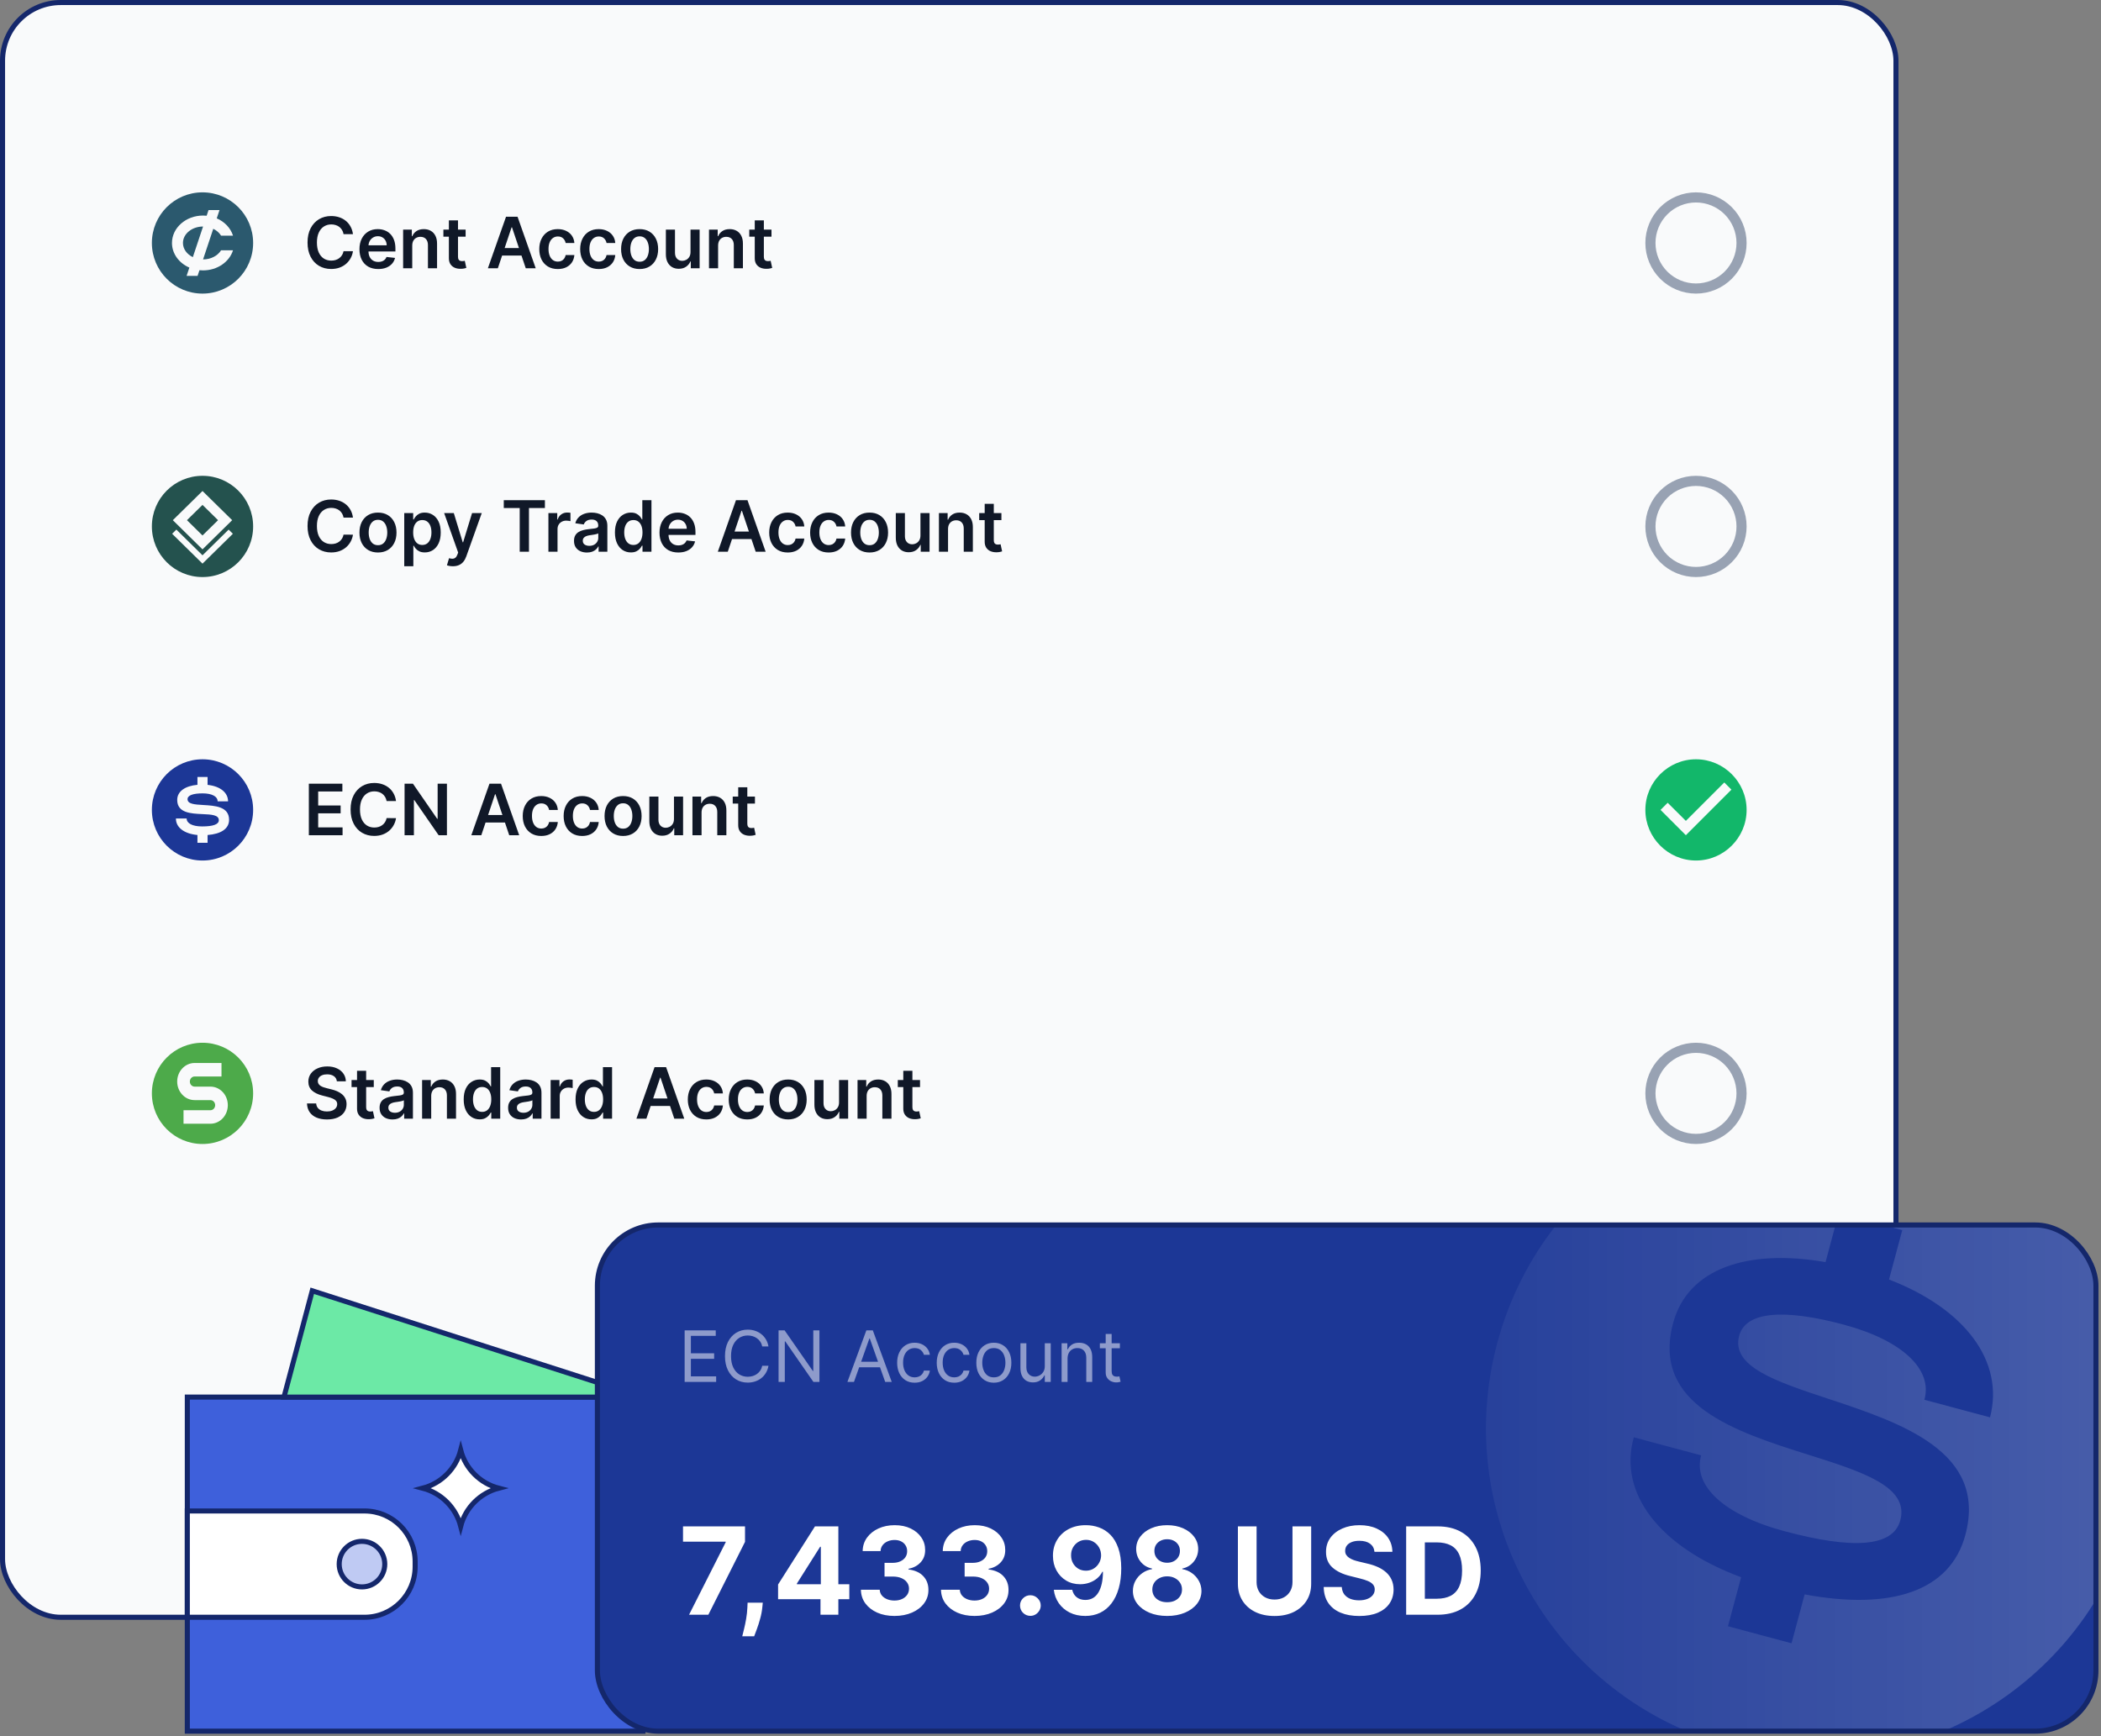
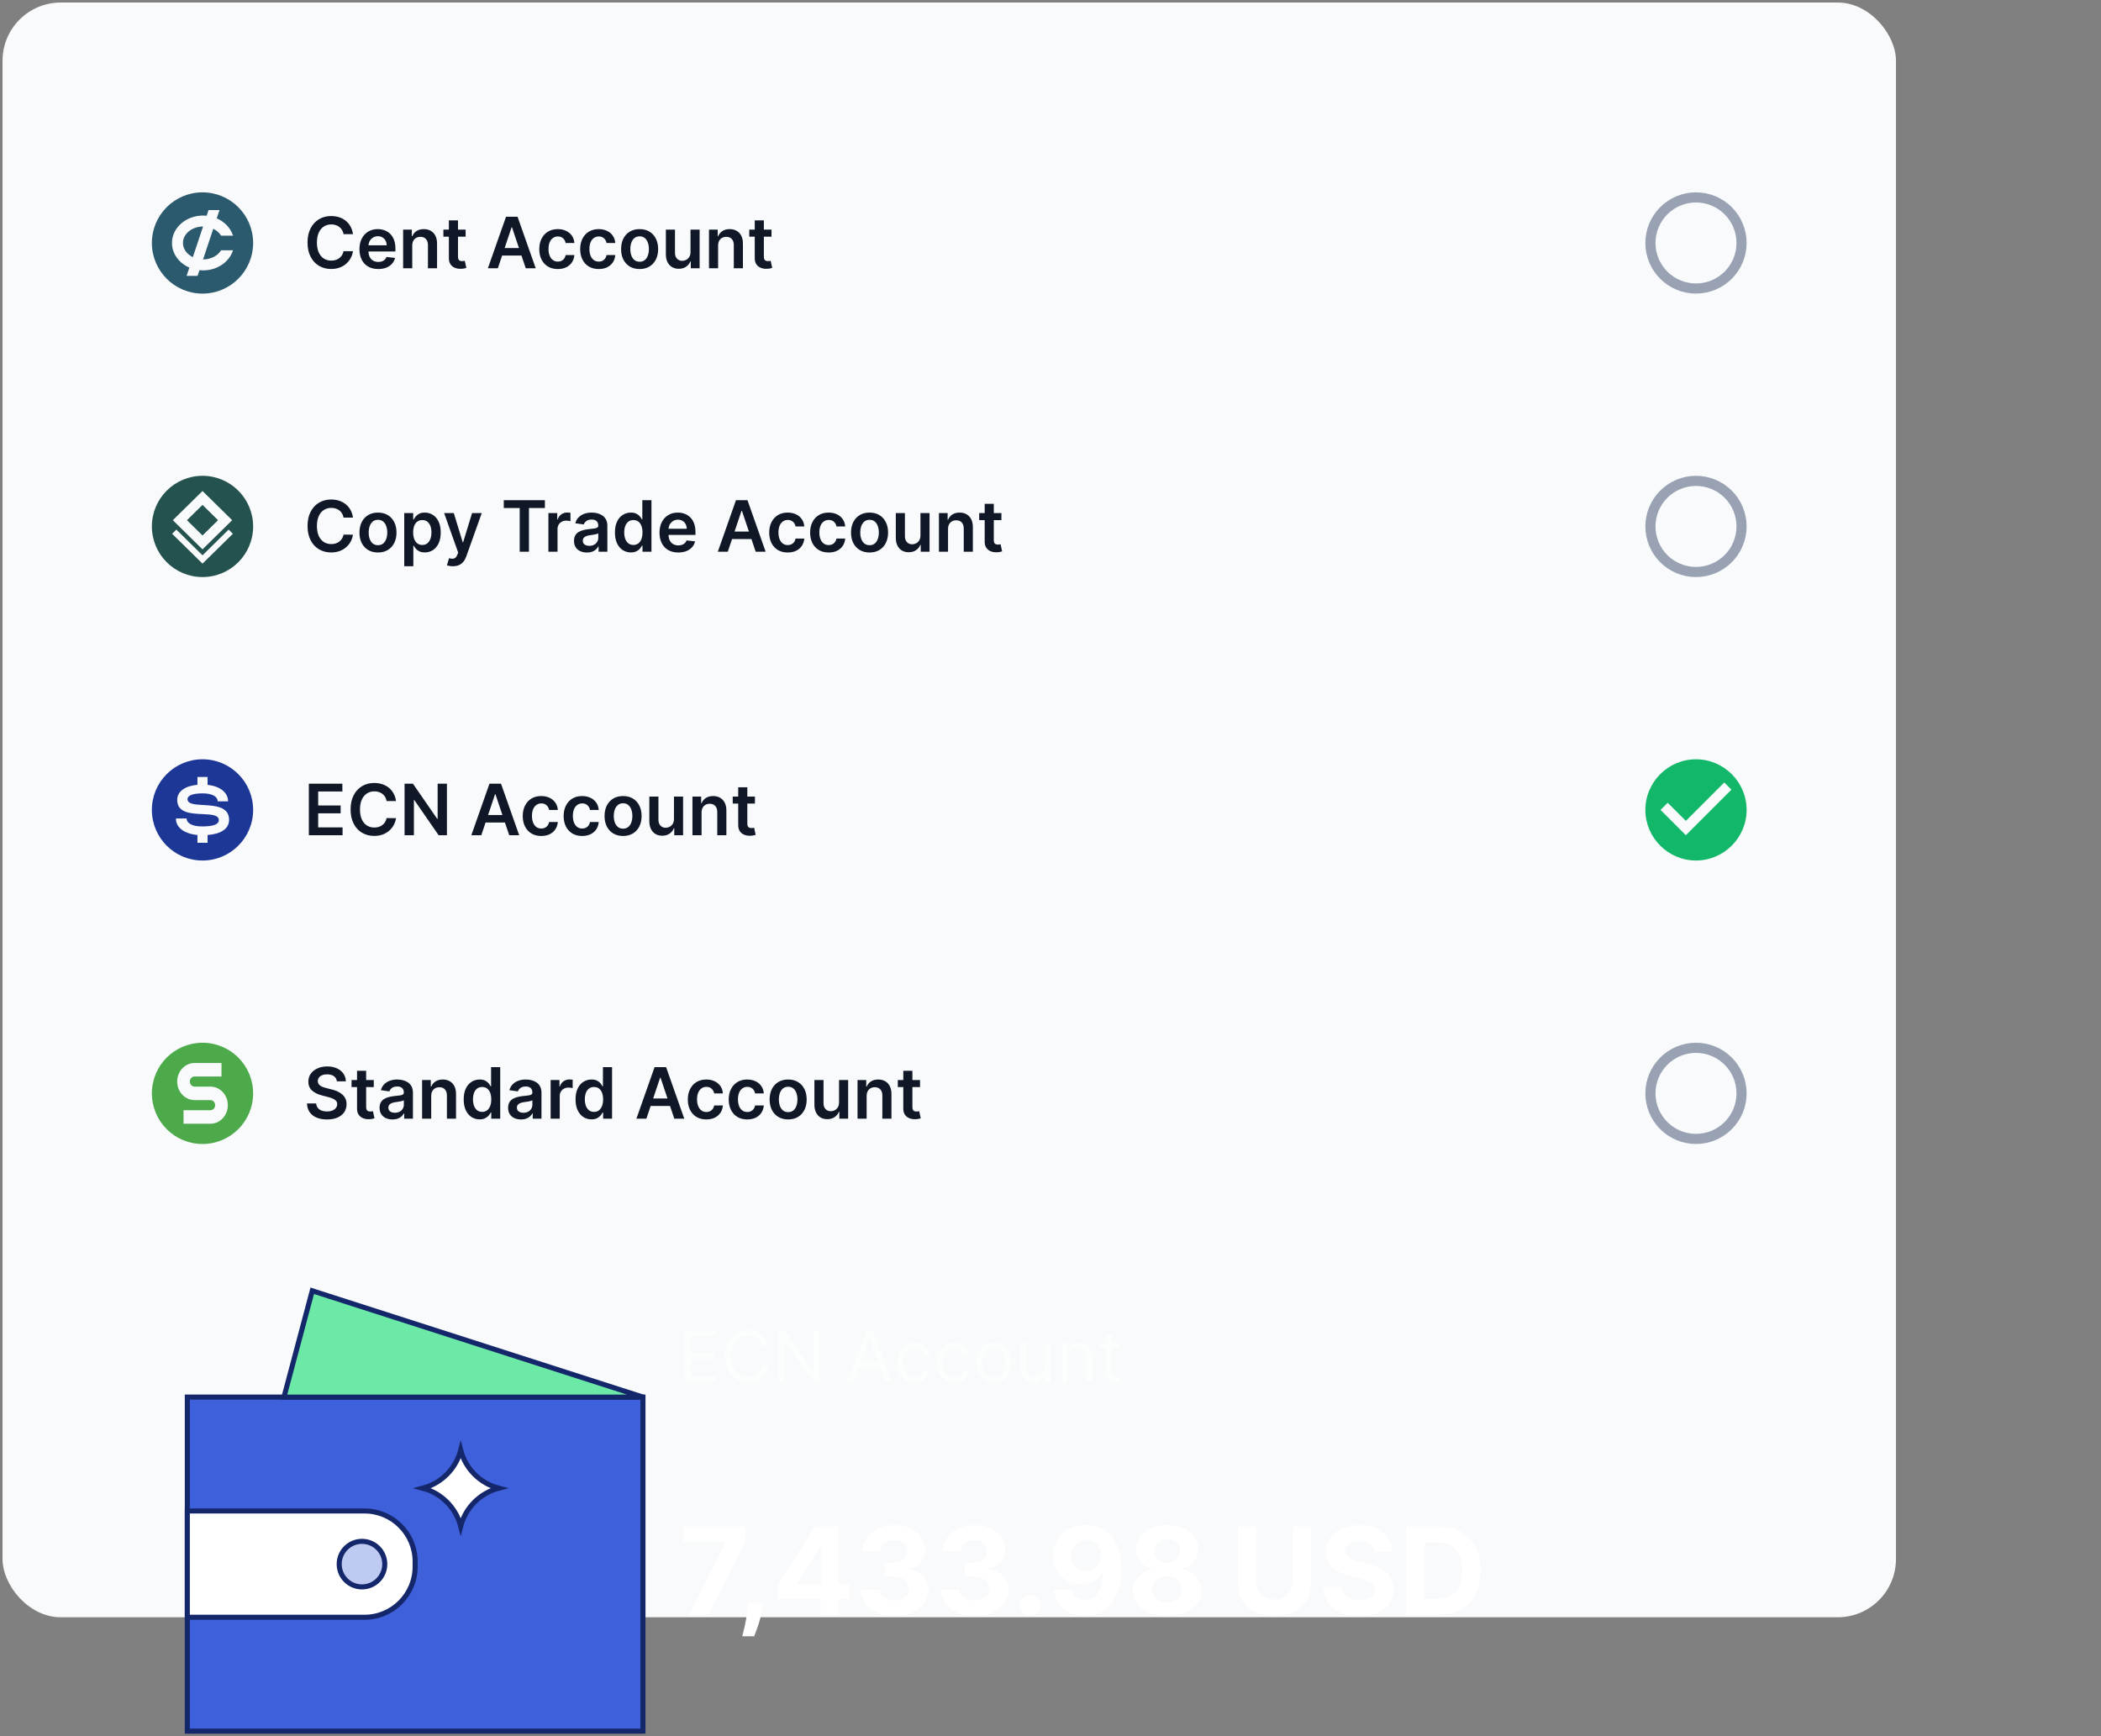
<svg xmlns="http://www.w3.org/2000/svg" width="415" height="343" viewBox="0 0 415 343" fill="none">
  <rect x="0" y="0" width="415" height="343" fill="#808080" stroke="none" />
  <rect x="0.5" y="0.5" width="374" height="319" rx="11.5" fill="#F9FAFB" />
  <path fill-rule="evenodd" clip-rule="evenodd" d="M40 58C45.523 58 50 53.523 50 48C50 42.477 45.523 38 40 38C34.477 38 30 42.477 30 48C30 53.523 34.477 58 40 58ZM41.192 41.5H43.359L42.813 43.136C44.371 43.812 45.557 45.053 46.027 46.556H43.668C43.325 45.991 42.787 45.519 42.126 45.2L40.109 51.25C41.669 51.25 43.018 50.515 43.668 49.444H46.027C45.311 51.735 42.932 53.417 40.109 53.417C39.869 53.417 39.632 53.404 39.399 53.381L39.026 54.5H36.859L37.404 52.864C35.37 51.982 33.97 50.135 33.97 48C33.97 45.008 36.718 42.583 40.109 42.583C40.349 42.583 40.586 42.596 40.819 42.619L41.192 41.5ZM36.137 48C36.137 46.205 37.915 44.75 40.109 44.75L38.092 50.8C36.922 50.235 36.137 49.193 36.137 48Z" fill="#2B596E" />
  <path d="M69.719 46.254H67.86C67.807 45.949 67.709 45.678 67.567 45.443C67.424 45.205 67.247 45.002 67.035 44.837C66.823 44.671 66.581 44.547 66.309 44.464C66.04 44.378 65.751 44.334 65.439 44.334C64.885 44.334 64.395 44.474 63.967 44.752C63.54 45.027 63.205 45.432 62.963 45.965C62.721 46.495 62.6 47.144 62.6 47.909C62.6 48.688 62.721 49.344 62.963 49.878C63.208 50.408 63.543 50.809 63.967 51.081C64.395 51.349 64.884 51.484 65.434 51.484C65.739 51.484 66.024 51.444 66.289 51.364C66.558 51.282 66.798 51.16 67.01 51.001C67.225 50.842 67.406 50.647 67.552 50.415C67.701 50.183 67.804 49.918 67.86 49.619L69.719 49.629C69.65 50.113 69.499 50.567 69.267 50.992C69.038 51.416 68.738 51.79 68.367 52.115C67.996 52.437 67.562 52.688 67.065 52.871C66.567 53.05 66.016 53.139 65.409 53.139C64.514 53.139 63.715 52.932 63.013 52.518C62.31 52.103 61.757 51.505 61.352 50.723C60.948 49.941 60.746 49.003 60.746 47.909C60.746 46.812 60.95 45.874 61.357 45.095C61.765 44.313 62.32 43.715 63.023 43.3C63.725 42.886 64.521 42.679 65.409 42.679C65.976 42.679 66.503 42.758 66.99 42.918C67.477 43.077 67.912 43.31 68.293 43.619C68.674 43.923 68.987 44.298 69.232 44.742C69.481 45.183 69.643 45.687 69.719 46.254ZM74.71 53.149C73.944 53.149 73.283 52.99 72.726 52.672C72.172 52.35 71.747 51.896 71.448 51.31C71.15 50.72 71.001 50.025 71.001 49.227C71.001 48.441 71.15 47.752 71.448 47.158C71.75 46.562 72.171 46.098 72.711 45.766C73.251 45.432 73.886 45.264 74.615 45.264C75.086 45.264 75.53 45.34 75.948 45.493C76.368 45.642 76.74 45.874 77.061 46.189C77.386 46.504 77.641 46.905 77.827 47.392C78.013 47.876 78.105 48.453 78.105 49.122V49.674H71.846V48.461H76.38C76.377 48.116 76.302 47.81 76.156 47.541C76.011 47.269 75.807 47.056 75.545 46.9C75.286 46.744 74.985 46.666 74.64 46.666C74.272 46.666 73.949 46.756 73.671 46.935C73.392 47.11 73.175 47.342 73.019 47.631C72.867 47.916 72.789 48.229 72.786 48.57V49.629C72.786 50.073 72.867 50.455 73.029 50.773C73.192 51.088 73.419 51.33 73.71 51.499C74.002 51.664 74.344 51.747 74.735 51.747C74.996 51.747 75.233 51.711 75.445 51.638C75.658 51.562 75.842 51.45 75.997 51.305C76.153 51.159 76.271 50.978 76.35 50.763L78.031 50.952C77.925 51.396 77.722 51.784 77.424 52.115C77.129 52.443 76.751 52.698 76.291 52.881C75.83 53.06 75.303 53.149 74.71 53.149ZM81.428 48.526V53H79.628V45.364H81.348V46.661H81.438C81.613 46.234 81.893 45.894 82.278 45.642C82.665 45.39 83.144 45.264 83.715 45.264C84.242 45.264 84.701 45.377 85.092 45.602C85.486 45.828 85.791 46.154 86.006 46.582C86.225 47.009 86.333 47.528 86.329 48.138V53H84.53V48.416C84.53 47.906 84.397 47.506 84.132 47.218C83.87 46.93 83.507 46.785 83.043 46.785C82.728 46.785 82.448 46.855 82.203 46.994C81.961 47.13 81.771 47.327 81.631 47.586C81.496 47.844 81.428 48.158 81.428 48.526ZM91.972 45.364V46.756H87.582V45.364H91.972ZM88.666 43.534H90.466V50.703C90.466 50.945 90.502 51.131 90.575 51.26C90.651 51.386 90.751 51.472 90.874 51.519C90.996 51.565 91.132 51.588 91.281 51.588C91.394 51.588 91.497 51.58 91.59 51.563C91.686 51.547 91.758 51.532 91.808 51.519L92.112 52.925C92.015 52.959 91.878 52.995 91.699 53.035C91.523 53.075 91.308 53.098 91.053 53.104C90.602 53.118 90.196 53.05 89.835 52.901C89.473 52.748 89.187 52.513 88.974 52.195C88.766 51.876 88.663 51.479 88.666 51.001V43.534ZM98.337 53H96.368L99.953 42.818H102.23L105.819 53H103.851L101.131 44.906H101.052L98.337 53ZM98.402 49.008H103.771V50.489H98.402V49.008ZM110.18 53.149C109.417 53.149 108.763 52.982 108.216 52.647C107.672 52.312 107.253 51.85 106.958 51.26C106.666 50.667 106.52 49.984 106.52 49.212C106.52 48.436 106.67 47.752 106.968 47.158C107.266 46.562 107.687 46.098 108.231 45.766C108.778 45.432 109.424 45.264 110.17 45.264C110.789 45.264 111.338 45.379 111.815 45.607C112.296 45.833 112.679 46.153 112.964 46.567C113.249 46.978 113.411 47.458 113.451 48.008H111.731C111.661 47.641 111.495 47.334 111.233 47.089C110.975 46.84 110.629 46.716 110.194 46.716C109.827 46.716 109.503 46.815 109.225 47.014C108.947 47.21 108.729 47.492 108.574 47.859C108.421 48.227 108.345 48.668 108.345 49.182C108.345 49.702 108.421 50.15 108.574 50.524C108.726 50.895 108.94 51.182 109.215 51.384C109.493 51.583 109.82 51.682 110.194 51.682C110.46 51.682 110.697 51.633 110.905 51.533C111.117 51.431 111.295 51.283 111.437 51.091C111.58 50.899 111.678 50.665 111.731 50.39H113.451C113.408 50.93 113.249 51.409 112.974 51.827C112.698 52.241 112.324 52.566 111.85 52.801C111.376 53.033 110.819 53.149 110.18 53.149ZM118.26 53.149C117.497 53.149 116.843 52.982 116.296 52.647C115.752 52.312 115.333 51.85 115.038 51.26C114.746 50.667 114.6 49.984 114.6 49.212C114.6 48.436 114.75 47.752 115.048 47.158C115.346 46.562 115.767 46.098 116.311 45.766C116.858 45.432 117.504 45.264 118.25 45.264C118.869 45.264 119.418 45.379 119.895 45.607C120.376 45.833 120.759 46.153 121.044 46.567C121.329 46.978 121.491 47.458 121.531 48.008H119.811C119.741 47.641 119.575 47.334 119.314 47.089C119.055 46.84 118.709 46.716 118.275 46.716C117.907 46.716 117.583 46.815 117.305 47.014C117.027 47.21 116.81 47.492 116.654 47.859C116.501 48.227 116.425 48.668 116.425 49.182C116.425 49.702 116.501 50.15 116.654 50.524C116.806 50.895 117.02 51.182 117.295 51.384C117.574 51.583 117.9 51.682 118.275 51.682C118.54 51.682 118.777 51.633 118.985 51.533C119.198 51.431 119.375 51.283 119.517 51.091C119.66 50.899 119.758 50.665 119.811 50.39H121.531C121.488 50.93 121.329 51.409 121.054 51.827C120.779 52.241 120.404 52.566 119.93 52.801C119.456 53.033 118.899 53.149 118.26 53.149ZM126.34 53.149C125.594 53.149 124.948 52.985 124.401 52.657C123.854 52.329 123.43 51.87 123.128 51.28C122.83 50.69 122.681 50.001 122.681 49.212C122.681 48.423 122.83 47.732 123.128 47.139C123.43 46.545 123.854 46.084 124.401 45.756C124.948 45.428 125.594 45.264 126.34 45.264C127.085 45.264 127.732 45.428 128.279 45.756C128.825 46.084 129.248 46.545 129.546 47.139C129.848 47.732 129.999 48.423 129.999 49.212C129.999 50.001 129.848 50.69 129.546 51.28C129.248 51.87 128.825 52.329 128.279 52.657C127.732 52.985 127.085 53.149 126.34 53.149ZM126.35 51.707C126.754 51.707 127.092 51.596 127.364 51.374C127.636 51.149 127.838 50.847 127.97 50.469C128.106 50.092 128.174 49.671 128.174 49.207C128.174 48.739 128.106 48.317 127.97 47.939C127.838 47.558 127.636 47.255 127.364 47.029C127.092 46.804 126.754 46.691 126.35 46.691C125.935 46.691 125.591 46.804 125.316 47.029C125.044 47.255 124.84 47.558 124.704 47.939C124.571 48.317 124.505 48.739 124.505 49.207C124.505 49.671 124.571 50.092 124.704 50.469C124.84 50.847 125.044 51.149 125.316 51.374C125.591 51.596 125.935 51.707 126.35 51.707ZM136.393 49.788V45.364H138.193V53H136.448V51.643H136.369C136.196 52.07 135.913 52.42 135.518 52.692C135.127 52.964 134.645 53.099 134.072 53.099C133.571 53.099 133.129 52.988 132.744 52.766C132.363 52.541 132.065 52.215 131.849 51.787C131.634 51.356 131.526 50.836 131.526 50.226V45.364H133.326V49.947C133.326 50.431 133.459 50.816 133.724 51.101C133.989 51.386 134.337 51.528 134.768 51.528C135.033 51.528 135.29 51.464 135.538 51.334C135.787 51.205 135.991 51.013 136.15 50.758C136.312 50.499 136.393 50.176 136.393 49.788ZM141.844 48.526V53H140.044V45.364H141.764V46.661H141.854C142.029 46.234 142.309 45.894 142.694 45.642C143.081 45.39 143.56 45.264 144.131 45.264C144.657 45.264 145.117 45.377 145.508 45.602C145.902 45.828 146.207 46.154 146.422 46.582C146.641 47.009 146.749 47.528 146.746 48.138V53H144.946V48.416C144.946 47.906 144.813 47.506 144.548 47.218C144.286 46.93 143.923 46.785 143.459 46.785C143.144 46.785 142.864 46.855 142.619 46.994C142.377 47.13 142.187 47.327 142.047 47.586C141.912 47.844 141.844 48.158 141.844 48.526ZM152.388 45.364V46.756H147.998V45.364H152.388ZM149.082 43.534H150.882V50.703C150.882 50.945 150.918 51.131 150.991 51.26C151.068 51.386 151.167 51.472 151.29 51.519C151.412 51.565 151.548 51.588 151.697 51.588C151.81 51.588 151.913 51.58 152.006 51.563C152.102 51.547 152.175 51.532 152.224 51.519L152.528 52.925C152.431 52.959 152.294 52.995 152.115 53.035C151.939 53.075 151.724 53.098 151.469 53.104C151.018 53.118 150.612 53.05 150.251 52.901C149.889 52.748 149.603 52.513 149.39 52.195C149.182 51.876 149.079 51.479 149.082 51.001V43.534Z" fill="#101828" />
  <path d="M335 56C332.878 56 330.843 55.157 329.343 53.657C327.843 52.157 327 50.122 327 48C327 45.878 327.843 43.843 329.343 42.343C330.843 40.843 332.878 40 335 40C337.122 40 339.157 40.843 340.657 42.343C342.157 43.843 343 45.878 343 48C343 50.122 342.157 52.157 340.657 53.657C339.157 55.157 337.122 56 335 56ZM335 38C333.687 38 332.386 38.259 331.173 38.761C329.96 39.264 328.858 40 327.929 40.929C326.054 42.804 325 45.348 325 48C325 50.652 326.054 53.196 327.929 55.071C328.858 56 329.96 56.736 331.173 57.239C332.386 57.741 333.687 58 335 58C337.652 58 340.196 56.946 342.071 55.071C343.946 53.196 345 50.652 345 48C345 46.687 344.741 45.386 344.239 44.173C343.736 42.96 343 41.858 342.071 40.929C341.142 40 340.04 39.264 338.827 38.761C337.614 38.259 336.313 38 335 38Z" fill="#98A2B3" />
  <path fill-rule="evenodd" clip-rule="evenodd" d="M40 114C45.523 114 50 109.523 50 104C50 98.477 45.523 94 40 94C34.477 94 30 98.477 30 104C30 109.523 34.477 114 40 114ZM34.139 102.764L40 97L45.861 102.764L40 108.529L34.139 102.764ZM40 99.745L36.93 102.764L40 105.784L43.07 102.764L40 99.745ZM40 109.703L45.163 104.625L46 105.448L40 111.35L34 105.448L34.837 104.625L40 109.703Z" fill="#24524E" />
  <path d="M69.719 102.254H67.86C67.807 101.949 67.709 101.679 67.567 101.443C67.424 101.205 67.247 101.002 67.035 100.837C66.823 100.671 66.581 100.547 66.309 100.464C66.04 100.378 65.751 100.335 65.439 100.335C64.885 100.335 64.395 100.474 63.967 100.752C63.54 101.027 63.205 101.432 62.963 101.965C62.721 102.496 62.6 103.143 62.6 103.909C62.6 104.688 62.721 105.344 62.963 105.878C63.208 106.408 63.543 106.809 63.967 107.081C64.395 107.349 64.884 107.484 65.434 107.484C65.739 107.484 66.024 107.444 66.289 107.364C66.558 107.281 66.798 107.161 67.01 107.001C67.225 106.842 67.406 106.647 67.552 106.415C67.701 106.183 67.804 105.918 67.86 105.619L69.719 105.629C69.65 106.113 69.499 106.567 69.267 106.991C69.038 107.416 68.738 107.79 68.367 108.115C67.996 108.437 67.562 108.688 67.065 108.871C66.567 109.05 66.016 109.139 65.409 109.139C64.514 109.139 63.715 108.932 63.013 108.518C62.31 108.103 61.757 107.505 61.352 106.723C60.948 105.941 60.746 105.003 60.746 103.909C60.746 102.812 60.95 101.874 61.357 101.095C61.765 100.313 62.32 99.715 63.023 99.3C63.725 98.886 64.521 98.679 65.409 98.679C65.976 98.679 66.503 98.758 66.99 98.918C67.477 99.077 67.912 99.31 68.293 99.619C68.674 99.924 68.987 100.298 69.232 100.742C69.481 101.183 69.643 101.687 69.719 102.254ZM74.66 109.149C73.914 109.149 73.268 108.985 72.721 108.657C72.174 108.329 71.75 107.87 71.448 107.28C71.15 106.69 71.001 106 71.001 105.212C71.001 104.423 71.15 103.732 71.448 103.138C71.75 102.545 72.174 102.085 72.721 101.756C73.268 101.428 73.914 101.264 74.66 101.264C75.406 101.264 76.052 101.428 76.599 101.756C77.146 102.085 77.568 102.545 77.867 103.138C78.168 103.732 78.319 104.423 78.319 105.212C78.319 106 78.168 106.69 77.867 107.28C77.568 107.87 77.146 108.329 76.599 108.657C76.052 108.985 75.406 109.149 74.66 109.149ZM74.67 107.707C75.074 107.707 75.412 107.596 75.684 107.374C75.956 107.149 76.158 106.847 76.291 106.469C76.427 106.092 76.495 105.671 76.495 105.207C76.495 104.739 76.427 104.317 76.291 103.939C76.158 103.558 75.956 103.254 75.684 103.029C75.412 102.804 75.074 102.691 74.67 102.691C74.256 102.691 73.911 102.804 73.636 103.029C73.364 103.254 73.16 103.558 73.024 103.939C72.892 104.317 72.826 104.739 72.826 105.207C72.826 105.671 72.892 106.092 73.024 106.469C73.16 106.847 73.364 107.149 73.636 107.374C73.911 107.596 74.256 107.707 74.67 107.707ZM79.847 111.864V101.364H81.617V102.626H81.721C81.814 102.441 81.945 102.244 82.114 102.035C82.283 101.823 82.511 101.642 82.8 101.493C83.088 101.34 83.456 101.264 83.903 101.264C84.493 101.264 85.025 101.415 85.499 101.717C85.977 102.015 86.354 102.457 86.633 103.044C86.915 103.627 87.055 104.343 87.055 105.192C87.055 106.03 86.918 106.743 86.643 107.33C86.368 107.916 85.993 108.364 85.519 108.672C85.045 108.98 84.508 109.134 83.908 109.134C83.471 109.134 83.108 109.061 82.82 108.915C82.531 108.77 82.299 108.594 82.124 108.388C81.951 108.18 81.817 107.982 81.721 107.797H81.646V111.864H79.847ZM81.612 105.182C81.612 105.676 81.681 106.108 81.82 106.479C81.963 106.851 82.167 107.141 82.432 107.349C82.7 107.555 83.025 107.658 83.406 107.658C83.804 107.658 84.137 107.552 84.406 107.339C84.674 107.124 84.876 106.831 85.012 106.46C85.151 106.085 85.221 105.659 85.221 105.182C85.221 104.708 85.153 104.287 85.017 103.919C84.881 103.551 84.679 103.263 84.41 103.054C84.142 102.845 83.807 102.741 83.406 102.741C83.022 102.741 82.695 102.842 82.427 103.044C82.158 103.246 81.954 103.53 81.815 103.894C81.68 104.259 81.612 104.688 81.612 105.182ZM89.455 111.864C89.21 111.864 88.983 111.844 88.774 111.804C88.569 111.768 88.405 111.724 88.282 111.675L88.7 110.273C88.962 110.349 89.195 110.385 89.401 110.382C89.606 110.379 89.787 110.314 89.943 110.188C90.102 110.066 90.236 109.86 90.345 109.572L90.499 109.159L87.73 101.364H89.639L91.399 107.131H91.479L93.244 101.364H95.158L92.1 109.925C91.958 110.329 91.769 110.675 91.534 110.964C91.298 111.255 91.01 111.478 90.668 111.63C90.33 111.786 89.926 111.864 89.455 111.864ZM99.508 100.364V98.818H107.632V100.364H104.485V109H102.655V100.364H99.508ZM108.325 109V101.364H110.07V102.636H110.15C110.289 102.196 110.528 101.856 110.866 101.617C111.207 101.375 111.596 101.254 112.034 101.254C112.133 101.254 112.244 101.259 112.367 101.269C112.493 101.276 112.597 101.287 112.68 101.304V102.96C112.604 102.933 112.483 102.91 112.317 102.89C112.155 102.867 111.997 102.855 111.845 102.855C111.517 102.855 111.222 102.926 110.96 103.069C110.702 103.208 110.498 103.402 110.349 103.651C110.199 103.899 110.125 104.186 110.125 104.511V109H108.325ZM115.937 109.154C115.453 109.154 115.017 109.068 114.629 108.896C114.245 108.72 113.94 108.461 113.714 108.12C113.492 107.779 113.381 107.358 113.381 106.857C113.381 106.426 113.461 106.07 113.62 105.788C113.779 105.507 113.996 105.281 114.271 105.112C114.546 104.943 114.856 104.816 115.201 104.729C115.549 104.64 115.908 104.575 116.28 104.536C116.727 104.489 117.09 104.448 117.368 104.411C117.647 104.371 117.849 104.312 117.975 104.232C118.104 104.149 118.169 104.022 118.169 103.849V103.82C118.169 103.445 118.058 103.155 117.836 102.95C117.614 102.744 117.294 102.641 116.876 102.641C116.435 102.641 116.086 102.737 115.827 102.93C115.572 103.122 115.4 103.349 115.31 103.611L113.63 103.372C113.762 102.908 113.981 102.52 114.286 102.209C114.591 101.894 114.964 101.659 115.405 101.503C115.845 101.344 116.333 101.264 116.866 101.264C117.234 101.264 117.6 101.307 117.965 101.393C118.33 101.48 118.663 101.622 118.964 101.821C119.266 102.017 119.508 102.283 119.69 102.621C119.876 102.96 119.969 103.382 119.969 103.889V109H118.238V107.951H118.179C118.069 108.163 117.915 108.362 117.716 108.548C117.521 108.73 117.274 108.877 116.976 108.99C116.681 109.099 116.334 109.154 115.937 109.154ZM116.404 107.832C116.765 107.832 117.078 107.76 117.344 107.618C117.609 107.472 117.813 107.28 117.955 107.041C118.101 106.803 118.174 106.542 118.174 106.261V105.361C118.117 105.407 118.021 105.45 117.885 105.49C117.753 105.53 117.604 105.565 117.438 105.594C117.272 105.624 117.108 105.651 116.946 105.674C116.783 105.697 116.643 105.717 116.523 105.734C116.255 105.77 116.015 105.83 115.802 105.913C115.59 105.996 115.423 106.112 115.3 106.261C115.178 106.406 115.116 106.595 115.116 106.827C115.116 107.159 115.237 107.409 115.479 107.578C115.721 107.747 116.029 107.832 116.404 107.832ZM124.612 109.134C124.012 109.134 123.475 108.98 123.001 108.672C122.527 108.364 122.153 107.916 121.878 107.33C121.603 106.743 121.465 106.03 121.465 105.192C121.465 104.343 121.604 103.627 121.883 103.044C122.164 102.457 122.544 102.015 123.021 101.717C123.498 101.415 124.03 101.264 124.617 101.264C125.064 101.264 125.432 101.34 125.721 101.493C126.009 101.642 126.238 101.823 126.407 102.035C126.576 102.244 126.707 102.441 126.8 102.626H126.874V98.818H128.679V109H126.909V107.797H126.8C126.707 107.982 126.573 108.18 126.397 108.388C126.221 108.594 125.989 108.77 125.701 108.915C125.412 109.061 125.05 109.134 124.612 109.134ZM125.114 107.658C125.495 107.658 125.82 107.555 126.089 107.349C126.357 107.141 126.561 106.851 126.7 106.479C126.839 106.108 126.909 105.676 126.909 105.182C126.909 104.688 126.839 104.259 126.7 103.894C126.564 103.53 126.362 103.246 126.094 103.044C125.828 102.842 125.502 102.741 125.114 102.741C124.713 102.741 124.378 102.845 124.11 103.054C123.841 103.263 123.639 103.551 123.503 103.919C123.367 104.287 123.3 104.708 123.3 105.182C123.3 105.659 123.367 106.085 123.503 106.46C123.643 106.831 123.846 107.124 124.115 107.339C124.387 107.552 124.72 107.658 125.114 107.658ZM133.977 109.149C133.212 109.149 132.55 108.99 131.994 108.672C131.44 108.35 131.014 107.896 130.716 107.31C130.418 106.72 130.268 106.025 130.268 105.227C130.268 104.441 130.418 103.752 130.716 103.158C131.018 102.562 131.438 102.098 131.979 101.766C132.519 101.432 133.154 101.264 133.883 101.264C134.353 101.264 134.798 101.34 135.215 101.493C135.636 101.642 136.007 101.874 136.329 102.189C136.654 102.504 136.909 102.905 137.094 103.392C137.28 103.876 137.373 104.453 137.373 105.122V105.674H131.114V104.461H135.648C135.644 104.116 135.57 103.81 135.424 103.541C135.278 103.269 135.074 103.056 134.812 102.9C134.554 102.744 134.252 102.666 133.908 102.666C133.54 102.666 133.217 102.756 132.938 102.935C132.66 103.11 132.443 103.342 132.287 103.631C132.134 103.916 132.057 104.229 132.053 104.57V105.629C132.053 106.073 132.134 106.455 132.297 106.773C132.459 107.088 132.686 107.33 132.978 107.499C133.27 107.664 133.611 107.747 134.002 107.747C134.264 107.747 134.501 107.711 134.713 107.638C134.925 107.562 135.109 107.451 135.265 107.305C135.421 107.159 135.538 106.978 135.618 106.763L137.298 106.952C137.192 107.396 136.99 107.784 136.692 108.115C136.397 108.443 136.019 108.698 135.558 108.881C135.098 109.06 134.571 109.149 133.977 109.149ZM143.755 109H141.786L145.371 98.818H147.648L151.237 109H149.269L146.549 100.906H146.47L143.755 109ZM143.82 105.008H149.189V106.489H143.82V105.008ZM155.597 109.149C154.835 109.149 154.181 108.982 153.634 108.647C153.09 108.312 152.671 107.85 152.376 107.26C152.084 106.667 151.938 105.984 151.938 105.212C151.938 104.436 152.088 103.752 152.386 103.158C152.684 102.562 153.105 102.098 153.649 101.766C154.195 101.432 154.842 101.264 155.588 101.264C156.207 101.264 156.756 101.379 157.233 101.607C157.714 101.833 158.097 102.152 158.382 102.567C158.667 102.978 158.829 103.458 158.869 104.009H157.149C157.079 103.641 156.913 103.334 156.651 103.089C156.393 102.84 156.047 102.716 155.612 102.716C155.244 102.716 154.921 102.815 154.643 103.014C154.365 103.21 154.147 103.491 153.992 103.859C153.839 104.227 153.763 104.668 153.763 105.182C153.763 105.702 153.839 106.15 153.992 106.524C154.144 106.895 154.358 107.182 154.633 107.384C154.911 107.583 155.238 107.683 155.612 107.683C155.878 107.683 156.115 107.633 156.323 107.533C156.535 107.431 156.713 107.283 156.855 107.091C156.998 106.899 157.096 106.665 157.149 106.39H158.869C158.826 106.93 158.667 107.409 158.392 107.827C158.116 108.241 157.742 108.566 157.268 108.801C156.794 109.033 156.237 109.149 155.597 109.149ZM163.678 109.149C162.915 109.149 162.261 108.982 161.714 108.647C161.17 108.312 160.751 107.85 160.456 107.26C160.164 106.667 160.018 105.984 160.018 105.212C160.018 104.436 160.168 103.752 160.466 103.158C160.764 102.562 161.185 102.098 161.729 101.766C162.276 101.432 162.922 101.264 163.668 101.264C164.287 101.264 164.836 101.379 165.313 101.607C165.794 101.833 166.177 102.152 166.462 102.567C166.747 102.978 166.909 103.458 166.949 104.009H165.229C165.159 103.641 164.993 103.334 164.732 103.089C164.473 102.84 164.127 102.716 163.692 102.716C163.325 102.716 163.001 102.815 162.723 103.014C162.445 103.21 162.228 103.491 162.072 103.859C161.919 104.227 161.843 104.668 161.843 105.182C161.843 105.702 161.919 106.15 162.072 106.524C162.224 106.895 162.438 107.182 162.713 107.384C162.991 107.583 163.318 107.683 163.692 107.683C163.958 107.683 164.195 107.633 164.403 107.533C164.616 107.431 164.793 107.283 164.935 107.091C165.078 106.899 165.176 106.665 165.229 106.39H166.949C166.906 106.93 166.747 107.409 166.472 107.827C166.196 108.241 165.822 108.566 165.348 108.801C164.874 109.033 164.317 109.149 163.678 109.149ZM171.758 109.149C171.012 109.149 170.366 108.985 169.819 108.657C169.272 108.329 168.848 107.87 168.546 107.28C168.248 106.69 168.099 106 168.099 105.212C168.099 104.423 168.248 103.732 168.546 103.138C168.848 102.545 169.272 102.085 169.819 101.756C170.366 101.428 171.012 101.264 171.758 101.264C172.503 101.264 173.15 101.428 173.697 101.756C174.243 102.085 174.666 102.545 174.964 103.138C175.266 103.732 175.417 104.423 175.417 105.212C175.417 106 175.266 106.69 174.964 107.28C174.666 107.87 174.243 108.329 173.697 108.657C173.15 108.985 172.503 109.149 171.758 109.149ZM171.768 107.707C172.172 107.707 172.51 107.596 172.782 107.374C173.054 107.149 173.256 106.847 173.388 106.469C173.524 106.092 173.592 105.671 173.592 105.207C173.592 104.739 173.524 104.317 173.388 103.939C173.256 103.558 173.054 103.254 172.782 103.029C172.51 102.804 172.172 102.691 171.768 102.691C171.353 102.691 171.009 102.804 170.733 103.029C170.462 103.254 170.258 103.558 170.122 103.939C169.989 104.317 169.923 104.739 169.923 105.207C169.923 105.671 169.989 106.092 170.122 106.469C170.258 106.847 170.462 107.149 170.733 107.374C171.009 107.596 171.353 107.707 171.768 107.707ZM181.811 105.788V101.364H183.611V109H181.866V107.643H181.787C181.614 108.07 181.331 108.42 180.936 108.692C180.545 108.964 180.063 109.099 179.49 109.099C178.989 109.099 178.547 108.988 178.162 108.766C177.781 108.541 177.483 108.214 177.267 107.787C177.052 107.356 176.944 106.836 176.944 106.226V101.364H178.744V105.947C178.744 106.431 178.877 106.816 179.142 107.101C179.407 107.386 179.755 107.528 180.186 107.528C180.451 107.528 180.708 107.464 180.956 107.335C181.205 107.205 181.409 107.013 181.568 106.758C181.73 106.499 181.811 106.176 181.811 105.788ZM187.262 104.526V109H185.462V101.364H187.182V102.661H187.271C187.447 102.234 187.727 101.894 188.112 101.642C188.499 101.39 188.978 101.264 189.548 101.264C190.075 101.264 190.535 101.377 190.926 101.602C191.32 101.828 191.625 102.154 191.84 102.582C192.059 103.009 192.167 103.528 192.164 104.138V109H190.364V104.416C190.364 103.906 190.231 103.506 189.966 103.218C189.704 102.93 189.341 102.786 188.877 102.786C188.562 102.786 188.282 102.855 188.037 102.994C187.795 103.13 187.605 103.327 187.465 103.586C187.329 103.844 187.262 104.158 187.262 104.526ZM197.806 101.364V102.756H193.416V101.364H197.806ZM194.5 99.534H196.3V106.703C196.3 106.945 196.336 107.131 196.409 107.26C196.485 107.386 196.585 107.472 196.708 107.518C196.83 107.565 196.966 107.588 197.115 107.588C197.228 107.588 197.331 107.58 197.423 107.563C197.52 107.547 197.593 107.532 197.642 107.518L197.945 108.925C197.849 108.959 197.712 108.995 197.533 109.035C197.357 109.075 197.142 109.098 196.887 109.104C196.436 109.118 196.03 109.05 195.669 108.901C195.307 108.748 195.021 108.513 194.808 108.195C194.6 107.876 194.497 107.479 194.5 107.001V99.534Z" fill="#101828" />
  <path d="M335 112C332.878 112 330.843 111.157 329.343 109.657C327.843 108.157 327 106.122 327 104C327 101.878 327.843 99.843 329.343 98.343C330.843 96.843 332.878 96 335 96C337.122 96 339.157 96.843 340.657 98.343C342.157 99.843 343 101.878 343 104C343 106.122 342.157 108.157 340.657 109.657C339.157 111.157 337.122 112 335 112ZM335 94C333.687 94 332.386 94.259 331.173 94.761C329.96 95.264 328.858 96 327.929 96.929C326.054 98.804 325 101.348 325 104C325 106.652 326.054 109.196 327.929 111.071C328.858 112 329.96 112.736 331.173 113.239C332.386 113.741 333.687 114 335 114C337.652 114 340.196 112.946 342.071 111.071C343.946 109.196 345 106.652 345 104C345 102.687 344.741 101.386 344.239 100.173C343.736 98.96 343 97.858 342.071 96.929C341.142 96 340.04 95.264 338.827 94.761C337.614 94.259 336.313 94 335 94Z" fill="#98A2B3" />
  <path fill-rule="evenodd" clip-rule="evenodd" d="M40 170C45.523 170 50 165.523 50 160C50 154.477 45.523 150 40 150C34.477 150 30 154.477 30 160C30 165.523 34.477 170 40 170ZM45.049 158.306C45.037 156.557 43.478 155.319 41 155.054V153.5H39V155.042C36.613 155.259 35.005 156.304 35.005 158.032C35.005 160.61 37.707 160.73 40.013 160.832L40.014 160.832L40.016 160.833C41.73 160.909 43.225 160.975 43.225 162.035C43.225 162.882 42.045 163.265 39.913 163.265C37.982 163.265 36.856 162.637 36.869 161.694H34.75C34.726 163.444 36.349 164.711 39 164.957V166.5H41V164.962C43.639 164.758 45.25 163.739 45.25 161.954C45.25 159.329 42.469 159.167 40.145 159.033L40.145 159.032C38.476 158.936 37.044 158.853 37.044 157.882C37.044 157.117 38.143 156.735 40.02 156.735C41.871 156.735 42.997 157.35 42.984 158.306H45.049Z" fill="#1C3796" />
  <path d="M61.004 165V154.818H67.626V156.364H62.849V159.129H67.283V160.675H62.849V163.454H67.666V165H61.004ZM78.223 158.254H76.364C76.311 157.949 76.213 157.679 76.071 157.443C75.928 157.205 75.751 157.002 75.539 156.837C75.327 156.671 75.085 156.547 74.813 156.464C74.544 156.378 74.254 156.335 73.943 156.335C73.389 156.335 72.899 156.474 72.471 156.752C72.044 157.027 71.709 157.432 71.467 157.965C71.225 158.496 71.104 159.143 71.104 159.909C71.104 160.688 71.225 161.344 71.467 161.878C71.712 162.408 72.047 162.809 72.471 163.081C72.899 163.349 73.388 163.484 73.938 163.484C74.243 163.484 74.528 163.444 74.793 163.364C75.061 163.281 75.302 163.161 75.514 163.001C75.729 162.842 75.91 162.647 76.056 162.415C76.205 162.183 76.308 161.918 76.364 161.619L78.223 161.629C78.154 162.113 78.003 162.567 77.771 162.991C77.542 163.416 77.242 163.79 76.871 164.115C76.5 164.437 76.066 164.688 75.569 164.871C75.071 165.05 74.519 165.139 73.913 165.139C73.018 165.139 72.219 164.932 71.517 164.518C70.814 164.103 70.26 163.505 69.856 162.723C69.452 161.941 69.25 161.003 69.25 159.909C69.25 158.812 69.454 157.874 69.861 157.095C70.269 156.313 70.824 155.715 71.527 155.3C72.229 154.886 73.025 154.679 73.913 154.679C74.48 154.679 75.007 154.759 75.494 154.918C75.981 155.077 76.415 155.31 76.796 155.619C77.178 155.924 77.491 156.298 77.736 156.742C77.985 157.183 78.147 157.687 78.223 158.254ZM88.28 154.818V165H86.639L81.841 158.065H81.757V165H79.912V154.818H81.563L86.356 161.759H86.445V154.818H88.28ZM95.07 165H93.101L96.685 154.818H98.962L102.552 165H100.583L97.864 156.906H97.784L95.07 165ZM95.134 161.008H100.504V162.489H95.134V161.008ZM106.912 165.149C106.15 165.149 105.495 164.982 104.948 164.647C104.405 164.312 103.985 163.85 103.69 163.26C103.399 162.667 103.253 161.984 103.253 161.212C103.253 160.436 103.402 159.752 103.7 159.158C103.999 158.562 104.42 158.098 104.963 157.766C105.51 157.432 106.156 157.264 106.902 157.264C107.522 157.264 108.07 157.379 108.548 157.607C109.028 157.833 109.411 158.152 109.696 158.567C109.981 158.978 110.143 159.458 110.183 160.009H108.463C108.393 159.641 108.228 159.334 107.966 159.089C107.707 158.84 107.361 158.716 106.927 158.716C106.559 158.716 106.236 158.815 105.957 159.014C105.679 159.21 105.462 159.491 105.306 159.859C105.154 160.227 105.077 160.668 105.077 161.182C105.077 161.702 105.154 162.15 105.306 162.524C105.459 162.895 105.672 163.182 105.947 163.384C106.226 163.583 106.552 163.683 106.927 163.683C107.192 163.683 107.429 163.633 107.638 163.533C107.85 163.431 108.027 163.283 108.17 163.091C108.312 162.899 108.41 162.665 108.463 162.39H110.183C110.14 162.93 109.981 163.409 109.706 163.827C109.431 164.241 109.056 164.566 108.582 164.801C108.108 165.033 107.552 165.149 106.912 165.149ZM114.992 165.149C114.23 165.149 113.575 164.982 113.028 164.647C112.485 164.312 112.065 163.85 111.77 163.26C111.479 162.667 111.333 161.984 111.333 161.212C111.333 160.436 111.482 159.752 111.78 159.158C112.079 158.562 112.5 158.098 113.043 157.766C113.59 157.432 114.236 157.264 114.982 157.264C115.602 157.264 116.15 157.379 116.628 157.607C117.108 157.833 117.491 158.152 117.776 158.567C118.061 158.978 118.224 159.458 118.263 160.009H116.543C116.474 159.641 116.308 159.334 116.046 159.089C115.787 158.84 115.441 158.716 115.007 158.716C114.639 158.716 114.316 158.815 114.037 159.014C113.759 159.21 113.542 159.491 113.386 159.859C113.234 160.227 113.157 160.668 113.157 161.182C113.157 161.702 113.234 162.15 113.386 162.524C113.539 162.895 113.752 163.182 114.028 163.384C114.306 163.583 114.632 163.683 115.007 163.683C115.272 163.683 115.509 163.633 115.718 163.533C115.93 163.431 116.107 163.283 116.25 163.091C116.392 162.899 116.49 162.665 116.543 162.39H118.263C118.22 162.93 118.061 163.409 117.786 163.827C117.511 164.241 117.136 164.566 116.662 164.801C116.189 165.033 115.632 165.149 114.992 165.149ZM123.072 165.149C122.326 165.149 121.68 164.985 121.133 164.657C120.586 164.329 120.162 163.87 119.86 163.28C119.562 162.69 119.413 162 119.413 161.212C119.413 160.423 119.562 159.732 119.86 159.138C120.162 158.545 120.586 158.085 121.133 157.756C121.68 157.428 122.326 157.264 123.072 157.264C123.818 157.264 124.464 157.428 125.011 157.756C125.558 158.085 125.98 158.545 126.279 159.138C126.58 159.732 126.731 160.423 126.731 161.212C126.731 162 126.58 162.69 126.279 163.28C125.98 163.87 125.558 164.329 125.011 164.657C124.464 164.985 123.818 165.149 123.072 165.149ZM123.082 163.707C123.486 163.707 123.824 163.596 124.096 163.374C124.368 163.149 124.57 162.847 124.703 162.469C124.839 162.092 124.907 161.671 124.907 161.207C124.907 160.739 124.839 160.317 124.703 159.939C124.57 159.558 124.368 159.254 124.096 159.029C123.824 158.804 123.486 158.691 123.082 158.691C122.668 158.691 122.323 158.804 122.048 159.029C121.776 159.254 121.572 159.558 121.436 159.939C121.304 160.317 121.238 160.739 121.238 161.207C121.238 161.671 121.304 162.092 121.436 162.469C121.572 162.847 121.776 163.149 122.048 163.374C122.323 163.596 122.668 163.707 123.082 163.707ZM133.126 161.788V157.364H134.926V165H133.181V163.643H133.101C132.929 164.07 132.645 164.42 132.251 164.692C131.86 164.964 131.378 165.099 130.804 165.099C130.304 165.099 129.861 164.988 129.477 164.766C129.096 164.541 128.797 164.214 128.582 163.787C128.366 163.356 128.259 162.836 128.259 162.226V157.364H130.058V161.947C130.058 162.431 130.191 162.816 130.456 163.101C130.721 163.386 131.069 163.528 131.5 163.528C131.765 163.528 132.022 163.464 132.271 163.335C132.519 163.205 132.723 163.013 132.882 162.758C133.045 162.499 133.126 162.176 133.126 161.788ZM138.576 160.526V165H136.776V157.364H138.496V158.661H138.586C138.762 158.234 139.042 157.894 139.426 157.642C139.814 157.39 140.293 157.264 140.863 157.264C141.39 157.264 141.849 157.377 142.24 157.602C142.634 157.828 142.939 158.154 143.155 158.582C143.374 159.009 143.481 159.528 143.478 160.138V165H141.678V160.416C141.678 159.906 141.546 159.506 141.281 159.218C141.019 158.93 140.656 158.786 140.192 158.786C139.877 158.786 139.597 158.855 139.352 158.994C139.11 159.13 138.919 159.327 138.78 159.586C138.644 159.844 138.576 160.158 138.576 160.526ZM149.121 157.364V158.756H144.731V157.364H149.121ZM145.815 155.534H147.614V162.703C147.614 162.945 147.651 163.131 147.724 163.26C147.8 163.386 147.899 163.472 148.022 163.518C148.145 163.565 148.281 163.588 148.43 163.588C148.542 163.588 148.645 163.58 148.738 163.563C148.834 163.547 148.907 163.532 148.957 163.518L149.26 164.925C149.164 164.959 149.026 164.995 148.847 165.035C148.672 165.075 148.456 165.098 148.201 165.104C147.75 165.118 147.344 165.05 146.983 164.901C146.622 164.748 146.335 164.513 146.123 164.195C145.914 163.876 145.811 163.479 145.815 163.001V155.534Z" fill="#101828" />
  <path d="M335 150C329.5 150 325 154.5 325 160C325 165.5 329.5 170 335 170C340.5 170 345 165.5 345 160C345 154.5 340.5 150 335 150ZM333 165L328 160L329.41 158.59L333 162.17L340.59 154.58L342 156L333 165Z" fill="#12B76A" />
  <path fill-rule="evenodd" clip-rule="evenodd" d="M40 226C45.523 226 50 221.523 50 216C50 210.477 45.523 206 40 206C34.477 206 30 210.477 30 216C30 221.523 34.477 226 40 226ZM38.438 210C36.539 210 35 211.642 35 213.667C35 215.692 36.539 217.333 38.438 217.333H41.562C42.08 217.333 42.5 217.781 42.5 218.333C42.5 218.886 42.08 219.333 41.562 219.333H36.25V222H41.562C43.461 222 45 220.358 45 218.333C45 216.308 43.461 214.667 41.562 214.667H38.438C37.92 214.667 37.5 214.219 37.5 213.667C37.5 213.114 37.92 212.667 38.438 212.667H43.75V210H38.438Z" fill="#4DAA4A" />
  <path d="M66.538 213.617C66.491 213.183 66.296 212.845 65.951 212.603C65.61 212.361 65.165 212.24 64.619 212.24C64.234 212.24 63.904 212.298 63.629 212.414C63.354 212.53 63.144 212.687 62.998 212.886C62.852 213.085 62.778 213.312 62.774 213.567C62.774 213.78 62.822 213.964 62.918 214.119C63.018 214.275 63.152 214.408 63.321 214.517C63.49 214.623 63.677 214.713 63.883 214.786C64.088 214.858 64.296 214.92 64.504 214.969L65.459 215.208C65.843 215.298 66.213 215.419 66.567 215.571C66.925 215.723 67.245 215.916 67.527 216.148C67.812 216.38 68.037 216.66 68.203 216.988C68.369 217.316 68.452 217.701 68.452 218.141C68.452 218.738 68.299 219.263 67.994 219.717C67.689 220.168 67.249 220.521 66.672 220.776C66.099 221.028 65.404 221.154 64.589 221.154C63.797 221.154 63.109 221.031 62.526 220.786C61.946 220.541 61.492 220.183 61.163 219.712C60.839 219.242 60.663 218.668 60.636 217.992H62.451C62.477 218.347 62.587 218.642 62.779 218.877C62.971 219.112 63.222 219.288 63.53 219.404C63.841 219.52 64.189 219.578 64.574 219.578C64.975 219.578 65.326 219.518 65.628 219.399C65.933 219.277 66.171 219.107 66.344 218.892C66.516 218.673 66.604 218.418 66.607 218.126C66.604 217.861 66.526 217.643 66.374 217.47C66.221 217.295 66.007 217.149 65.732 217.033C65.46 216.913 65.142 216.807 64.778 216.714L63.619 216.416C62.781 216.201 62.118 215.874 61.631 215.437C61.147 214.996 60.905 214.411 60.905 213.682C60.905 213.082 61.067 212.557 61.392 212.106C61.72 211.655 62.166 211.305 62.729 211.057C63.293 210.805 63.931 210.679 64.644 210.679C65.366 210.679 65.999 210.805 66.543 211.057C67.09 211.305 67.519 211.652 67.83 212.096C68.142 212.537 68.303 213.044 68.312 213.617H66.538ZM73.83 213.364V214.756H69.44V213.364H73.83ZM70.524 211.534H72.323V218.703C72.323 218.945 72.36 219.131 72.433 219.26C72.509 219.386 72.608 219.472 72.731 219.518C72.854 219.565 72.99 219.588 73.139 219.588C73.251 219.588 73.354 219.58 73.447 219.563C73.543 219.547 73.616 219.532 73.666 219.518L73.969 220.925C73.873 220.959 73.735 220.995 73.556 221.035C73.381 221.075 73.165 221.098 72.91 221.104C72.459 221.118 72.053 221.05 71.692 220.901C71.331 220.748 71.044 220.513 70.832 220.195C70.623 219.876 70.52 219.479 70.524 219.001V211.534ZM77.532 221.154C77.048 221.154 76.613 221.068 76.225 220.896C75.84 220.72 75.535 220.461 75.31 220.12C75.088 219.779 74.977 219.358 74.977 218.857C74.977 218.426 75.056 218.07 75.216 217.788C75.375 217.507 75.592 217.281 75.867 217.112C76.142 216.943 76.452 216.816 76.796 216.729C77.144 216.64 77.504 216.575 77.875 216.536C78.323 216.489 78.686 216.448 78.964 216.411C79.243 216.371 79.445 216.312 79.571 216.232C79.7 216.149 79.765 216.022 79.765 215.849V215.82C79.765 215.445 79.653 215.155 79.431 214.95C79.209 214.744 78.89 214.641 78.472 214.641C78.031 214.641 77.681 214.737 77.423 214.93C77.168 215.122 76.995 215.349 76.906 215.611L75.225 215.372C75.358 214.908 75.577 214.52 75.882 214.209C76.187 213.894 76.559 213.659 77 213.503C77.441 213.344 77.928 213.264 78.462 213.264C78.83 213.264 79.196 213.307 79.561 213.393C79.925 213.48 80.258 213.622 80.56 213.821C80.862 214.017 81.104 214.283 81.286 214.621C81.472 214.96 81.564 215.382 81.564 215.889V221H79.834V219.951H79.775C79.665 220.163 79.511 220.362 79.312 220.548C79.117 220.73 78.87 220.877 78.571 220.99C78.276 221.099 77.93 221.154 77.532 221.154ZM78 219.832C78.361 219.832 78.674 219.76 78.939 219.618C79.204 219.472 79.408 219.28 79.551 219.041C79.697 218.803 79.769 218.542 79.769 218.261V217.361C79.713 217.407 79.617 217.45 79.481 217.49C79.349 217.53 79.2 217.565 79.034 217.594C78.868 217.624 78.704 217.651 78.541 217.674C78.379 217.697 78.238 217.717 78.119 217.734C77.85 217.77 77.61 217.83 77.398 217.913C77.186 217.996 77.019 218.112 76.896 218.261C76.773 218.406 76.712 218.595 76.712 218.827C76.712 219.159 76.833 219.409 77.075 219.578C77.317 219.747 77.625 219.832 78 219.832ZM85.174 216.526V221H83.374V213.364H85.094V214.661H85.184C85.359 214.234 85.639 213.894 86.024 213.642C86.412 213.39 86.891 213.264 87.461 213.264C87.988 213.264 88.447 213.377 88.838 213.602C89.232 213.828 89.537 214.154 89.752 214.582C89.971 215.009 90.079 215.528 90.076 216.138V221H88.276V216.416C88.276 215.906 88.143 215.506 87.878 215.218C87.616 214.93 87.253 214.786 86.789 214.786C86.475 214.786 86.195 214.855 85.949 214.994C85.707 215.13 85.517 215.327 85.377 215.586C85.242 215.844 85.174 216.158 85.174 216.526ZM94.739 221.134C94.139 221.134 93.602 220.98 93.128 220.672C92.654 220.364 92.28 219.916 92.005 219.33C91.73 218.743 91.592 218.03 91.592 217.192C91.592 216.343 91.731 215.627 92.01 215.044C92.291 214.457 92.671 214.015 93.148 213.717C93.625 213.415 94.157 213.264 94.744 213.264C95.191 213.264 95.559 213.34 95.848 213.493C96.136 213.642 96.365 213.823 96.534 214.035C96.703 214.244 96.834 214.441 96.927 214.626H97.001V210.818H98.806V221H97.036V219.797H96.927C96.834 219.982 96.7 220.18 96.524 220.388C96.348 220.594 96.116 220.77 95.828 220.915C95.539 221.061 95.177 221.134 94.739 221.134ZM95.241 219.658C95.622 219.658 95.947 219.555 96.216 219.349C96.484 219.141 96.688 218.851 96.827 218.479C96.966 218.108 97.036 217.676 97.036 217.182C97.036 216.688 96.966 216.259 96.827 215.894C96.691 215.53 96.489 215.246 96.221 215.044C95.955 214.842 95.629 214.741 95.241 214.741C94.84 214.741 94.505 214.845 94.237 215.054C93.968 215.263 93.766 215.551 93.63 215.919C93.494 216.287 93.427 216.708 93.427 217.182C93.427 217.659 93.494 218.085 93.63 218.46C93.769 218.831 93.973 219.124 94.242 219.339C94.514 219.552 94.847 219.658 95.241 219.658ZM102.921 221.154C102.437 221.154 102.001 221.068 101.613 220.896C101.229 220.72 100.924 220.461 100.699 220.12C100.477 219.779 100.366 219.358 100.366 218.857C100.366 218.426 100.445 218.07 100.604 217.788C100.763 217.507 100.98 217.281 101.256 217.112C101.531 216.943 101.84 216.816 102.185 216.729C102.533 216.64 102.893 216.575 103.264 216.536C103.711 216.489 104.074 216.448 104.353 216.411C104.631 216.371 104.833 216.312 104.959 216.232C105.089 216.149 105.153 216.022 105.153 215.849V215.82C105.153 215.445 105.042 215.155 104.82 214.95C104.598 214.744 104.278 214.641 103.861 214.641C103.42 214.641 103.07 214.737 102.812 214.93C102.556 215.122 102.384 215.349 102.295 215.611L100.614 215.372C100.747 214.908 100.965 214.52 101.27 214.209C101.575 213.894 101.948 213.659 102.389 213.503C102.83 213.344 103.317 213.264 103.851 213.264C104.219 213.264 104.585 213.307 104.949 213.393C105.314 213.48 105.647 213.622 105.949 213.821C106.25 214.017 106.492 214.283 106.675 214.621C106.86 214.96 106.953 215.382 106.953 215.889V221H105.223V219.951H105.163C105.054 220.163 104.9 220.362 104.701 220.548C104.505 220.73 104.258 220.877 103.96 220.99C103.665 221.099 103.319 221.154 102.921 221.154ZM103.388 219.832C103.75 219.832 104.063 219.76 104.328 219.618C104.593 219.472 104.797 219.28 104.939 219.041C105.085 218.803 105.158 218.542 105.158 218.261V217.361C105.102 217.407 105.006 217.45 104.87 217.49C104.737 217.53 104.588 217.565 104.422 217.594C104.257 217.624 104.093 217.651 103.93 217.674C103.768 217.697 103.627 217.717 103.508 217.734C103.239 217.77 102.999 217.83 102.787 217.913C102.575 217.996 102.407 218.112 102.285 218.261C102.162 218.406 102.101 218.595 102.101 218.827C102.101 219.159 102.222 219.409 102.464 219.578C102.706 219.747 103.014 219.832 103.388 219.832ZM108.763 221V213.364H110.508V214.636H110.587C110.726 214.196 110.965 213.856 111.303 213.617C111.644 213.375 112.034 213.254 112.471 213.254C112.571 213.254 112.682 213.259 112.805 213.269C112.93 213.276 113.035 213.287 113.118 213.304V214.96C113.041 214.933 112.921 214.91 112.755 214.89C112.592 214.867 112.435 214.855 112.282 214.855C111.954 214.855 111.659 214.926 111.398 215.069C111.139 215.208 110.935 215.402 110.786 215.651C110.637 215.899 110.562 216.186 110.562 216.511V221H108.763ZM116.833 221.134C116.233 221.134 115.696 220.98 115.222 220.672C114.748 220.364 114.373 219.916 114.098 219.33C113.823 218.743 113.686 218.03 113.686 217.192C113.686 216.343 113.825 215.627 114.103 215.044C114.385 214.457 114.765 214.015 115.242 213.717C115.719 213.415 116.251 213.264 116.838 213.264C117.285 213.264 117.653 213.34 117.941 213.493C118.23 213.642 118.458 213.823 118.627 214.035C118.797 214.244 118.927 214.441 119.02 214.626H119.095V210.818H120.9V221H119.13V219.797H119.02C118.927 219.982 118.793 220.18 118.618 220.388C118.442 220.594 118.21 220.77 117.922 220.915C117.633 221.061 117.27 221.134 116.833 221.134ZM117.335 219.658C117.716 219.658 118.041 219.555 118.309 219.349C118.578 219.141 118.782 218.851 118.921 218.479C119.06 218.108 119.13 217.676 119.13 217.182C119.13 216.688 119.06 216.259 118.921 215.894C118.785 215.53 118.583 215.246 118.314 215.044C118.049 214.842 117.723 214.741 117.335 214.741C116.934 214.741 116.599 214.845 116.331 215.054C116.062 215.263 115.86 215.551 115.724 215.919C115.588 216.287 115.52 216.708 115.52 217.182C115.52 217.659 115.588 218.085 115.724 218.46C115.863 218.831 116.067 219.124 116.336 219.339C116.607 219.552 116.94 219.658 117.335 219.658ZM127.677 221H125.708L129.293 210.818H131.57L135.159 221H133.191L130.471 212.906H130.392L127.677 221ZM127.742 217.008H133.111V218.489H127.742V217.008ZM139.519 221.149C138.757 221.149 138.102 220.982 137.556 220.647C137.012 220.312 136.593 219.85 136.298 219.26C136.006 218.667 135.86 217.984 135.86 217.212C135.86 216.436 136.009 215.752 136.308 215.158C136.606 214.562 137.027 214.098 137.57 213.766C138.117 213.432 138.764 213.264 139.509 213.264C140.129 213.264 140.678 213.379 141.155 213.607C141.636 213.833 142.018 214.152 142.303 214.567C142.588 214.978 142.751 215.458 142.791 216.009H141.07C141.001 215.641 140.835 215.334 140.573 215.089C140.315 214.84 139.968 214.716 139.534 214.716C139.166 214.716 138.843 214.815 138.565 215.014C138.286 215.21 138.069 215.491 137.914 215.859C137.761 216.227 137.685 216.668 137.685 217.182C137.685 217.702 137.761 218.15 137.914 218.524C138.066 218.895 138.28 219.182 138.555 219.384C138.833 219.583 139.16 219.683 139.534 219.683C139.799 219.683 140.036 219.633 140.245 219.533C140.457 219.431 140.635 219.283 140.777 219.091C140.92 218.899 141.017 218.665 141.07 218.39H142.791C142.748 218.93 142.588 219.409 142.313 219.827C142.038 220.241 141.664 220.566 141.19 220.801C140.716 221.033 140.159 221.149 139.519 221.149ZM147.599 221.149C146.837 221.149 146.183 220.982 145.636 220.647C145.092 220.312 144.673 219.85 144.378 219.26C144.086 218.667 143.94 217.984 143.94 217.212C143.94 216.436 144.089 215.752 144.388 215.158C144.686 214.562 145.107 214.098 145.651 213.766C146.197 213.432 146.844 213.264 147.589 213.264C148.209 213.264 148.758 213.379 149.235 213.607C149.716 213.833 150.098 214.152 150.384 214.567C150.669 214.978 150.831 215.458 150.871 216.009H149.151C149.081 215.641 148.915 215.334 148.653 215.089C148.395 214.84 148.049 214.716 147.614 214.716C147.246 214.716 146.923 214.815 146.645 215.014C146.366 215.21 146.149 215.491 145.994 215.859C145.841 216.227 145.765 216.668 145.765 217.182C145.765 217.702 145.841 218.15 145.994 218.524C146.146 218.895 146.36 219.182 146.635 219.384C146.913 219.583 147.24 219.683 147.614 219.683C147.879 219.683 148.116 219.633 148.325 219.533C148.537 219.431 148.715 219.283 148.857 219.091C149 218.899 149.098 218.665 149.151 218.39H150.871C150.828 218.93 150.669 219.409 150.393 219.827C150.118 220.241 149.744 220.566 149.27 220.801C148.796 221.033 148.239 221.149 147.599 221.149ZM155.68 221.149C154.934 221.149 154.287 220.985 153.741 220.657C153.194 220.329 152.769 219.87 152.468 219.28C152.17 218.69 152.02 218 152.02 217.212C152.02 216.423 152.17 215.732 152.468 215.138C152.769 214.545 153.194 214.085 153.741 213.756C154.287 213.428 154.934 213.264 155.68 213.264C156.425 213.264 157.072 213.428 157.618 213.756C158.165 214.085 158.588 214.545 158.886 215.138C159.188 215.732 159.339 216.423 159.339 217.212C159.339 218 159.188 218.69 158.886 219.28C158.588 219.87 158.165 220.329 157.618 220.657C157.072 220.985 156.425 221.149 155.68 221.149ZM155.689 219.707C156.094 219.707 156.432 219.596 156.704 219.374C156.975 219.149 157.178 218.847 157.31 218.469C157.446 218.092 157.514 217.671 157.514 217.207C157.514 216.739 157.446 216.317 157.31 215.939C157.178 215.558 156.975 215.254 156.704 215.029C156.432 214.804 156.094 214.691 155.689 214.691C155.275 214.691 154.93 214.804 154.655 215.029C154.384 215.254 154.18 215.558 154.044 215.939C153.911 216.317 153.845 216.739 153.845 217.207C153.845 217.671 153.911 218.092 154.044 218.469C154.18 218.847 154.384 219.149 154.655 219.374C154.93 219.596 155.275 219.707 155.689 219.707ZM165.733 217.788V213.364H167.533V221H165.788V219.643H165.708C165.536 220.07 165.253 220.42 164.858 220.692C164.467 220.964 163.985 221.099 163.412 221.099C162.911 221.099 162.469 220.988 162.084 220.766C161.703 220.541 161.405 220.214 161.189 219.787C160.974 219.356 160.866 218.836 160.866 218.226V213.364H162.666V217.947C162.666 218.431 162.798 218.816 163.064 219.101C163.329 219.386 163.677 219.528 164.108 219.528C164.373 219.528 164.63 219.464 164.878 219.335C165.127 219.205 165.331 219.013 165.49 218.758C165.652 218.499 165.733 218.176 165.733 217.788ZM171.183 216.526V221H169.384V213.364H171.104V214.661H171.193C171.369 214.234 171.649 213.894 172.034 213.642C172.421 213.39 172.9 213.264 173.47 213.264C173.997 213.264 174.456 213.377 174.847 213.602C175.242 213.828 175.547 214.154 175.762 214.582C175.981 215.009 176.089 215.528 176.085 216.138V221H174.286V216.416C174.286 215.906 174.153 215.506 173.888 215.218C173.626 214.93 173.263 214.786 172.799 214.786C172.484 214.786 172.204 214.855 171.959 214.994C171.717 215.13 171.526 215.327 171.387 215.586C171.251 215.844 171.183 216.158 171.183 216.526ZM181.728 213.364V214.756H177.338V213.364H181.728ZM178.422 211.534H180.222V218.703C180.222 218.945 180.258 219.131 180.331 219.26C180.407 219.386 180.507 219.472 180.629 219.518C180.752 219.565 180.888 219.588 181.037 219.588C181.15 219.588 181.253 219.58 181.345 219.563C181.441 219.547 181.514 219.532 181.564 219.518L181.867 220.925C181.771 220.959 181.634 220.995 181.455 221.035C181.279 221.075 181.064 221.098 180.808 221.104C180.358 221.118 179.952 221.05 179.59 220.901C179.229 220.748 178.942 220.513 178.73 220.195C178.521 219.876 178.419 219.479 178.422 219.001V211.534Z" fill="#101828" />
  <path d="M335 224C332.878 224 330.843 223.157 329.343 221.657C327.843 220.157 327 218.122 327 216C327 213.878 327.843 211.843 329.343 210.343C330.843 208.843 332.878 208 335 208C337.122 208 339.157 208.843 340.657 210.343C342.157 211.843 343 213.878 343 216C343 218.122 342.157 220.157 340.657 221.657C339.157 223.157 337.122 224 335 224ZM335 206C333.687 206 332.386 206.259 331.173 206.761C329.96 207.264 328.858 208 327.929 208.929C326.054 210.804 325 213.348 325 216C325 218.652 326.054 221.196 327.929 223.071C328.858 224 329.96 224.736 331.173 225.239C332.386 225.741 333.687 226 335 226C337.652 226 340.196 224.946 342.071 223.071C343.946 221.196 345 218.652 345 216C345 214.687 344.741 213.386 344.239 212.173C343.736 210.96 343 209.858 342.071 208.929C341.142 208 340.04 207.264 338.827 206.761C337.614 206.259 336.313 206 335 206Z" fill="#98A2B3" />
-   <rect x="0.5" y="0.5" width="374" height="319" rx="11.5" stroke="#14276B" />
  <rect width="90" height="66" transform="matrix(-1 0 0 1 127 276)" fill="#3E60DB" stroke="#14276B" />
  <path d="M82 308.5C82 302.977 77.523 298.5 72 298.5H37V319.5H72C77.523 319.5 82 315.023 82 309.5V308.5Z" fill="white" stroke="#14276B" />
  <circle cx="4.5" cy="4.5" r="4.5" transform="matrix(-1 0 0 1 76 304.5)" fill="#BFCAF3" stroke="#14276B" />
  <path d="M61.677 255L127 276H56.091L61.677 255Z" fill="#6CE9A6" stroke="#14276B" />
  <path fill-rule="evenodd" clip-rule="evenodd" d="M83.5 294C87.162 293.046 90.046 290.162 91 286.5C91.954 290.162 94.838 293.046 98.5 294C94.838 294.954 91.954 297.838 91 301.5C90.046 297.838 87.162 294.954 83.5 294Z" fill="white" stroke="#14276B" />
  <g clip-path="url(#clip0_518_13791)">
-     <rect x="118" y="242" width="296" height="100" rx="12" fill="#1C3796" />
    <g clip-path="url(#clip1_518_13791)">
      <path fill-rule="evenodd" clip-rule="evenodd" d="M341.707 344.932C376.382 354.223 412.024 333.645 421.315 298.97C430.606 264.294 410.029 228.653 375.353 219.361C340.678 210.07 305.036 230.648 295.745 265.323C286.454 299.999 307.032 335.64 341.707 344.932ZM393.079 280.005C395.947 269.004 388.244 258.61 373.129 252.772L375.743 243.018L363.186 239.654L360.592 249.336C345.239 246.683 333.387 250.535 330.478 261.39C326.142 277.572 342.908 282.872 357.212 287.395L357.221 287.398L357.229 287.4C367.865 290.762 377.14 293.693 375.356 300.351C373.931 305.67 365.879 306.087 352.492 302.5C340.368 299.251 334.352 293.412 336.021 287.514L322.72 283.95C319.625 294.897 327.678 305.584 343.912 311.585L341.316 321.274L353.873 324.639L356.461 314.981C373.37 318.14 385.201 314.456 388.205 303.244C392.62 286.766 375.433 281.073 361.067 276.316L361.065 276.315C350.751 272.903 341.897 269.97 343.53 263.878C344.817 259.075 352.363 258.52 364.151 261.679C375.768 264.792 381.806 270.548 380.114 276.531L393.079 280.005Z" fill="url(#paint0_linear_518_13791)" />
    </g>
    <g opacity="0.5">
      <path d="M135.233 273V262.818H141.378V263.912H136.466V267.352H141.06V268.446H136.466V271.906H141.457V273H135.233ZM151.793 266H150.56C150.487 265.645 150.36 265.334 150.178 265.065C149.999 264.797 149.78 264.571 149.521 264.389C149.266 264.204 148.983 264.064 148.671 263.972C148.36 263.879 148.035 263.832 147.697 263.832C147.08 263.832 146.522 263.988 146.021 264.3C145.524 264.611 145.128 265.07 144.833 265.677C144.541 266.283 144.396 267.027 144.396 267.909C144.396 268.791 144.541 269.535 144.833 270.141C145.128 270.748 145.524 271.207 146.021 271.518C146.522 271.83 147.08 271.986 147.697 271.986C148.035 271.986 148.36 271.939 148.671 271.847C148.983 271.754 149.266 271.616 149.521 271.434C149.78 271.248 149.999 271.021 150.178 270.753C150.36 270.481 150.487 270.17 150.56 269.818H151.793C151.701 270.339 151.531 270.804 151.286 271.215C151.041 271.626 150.736 271.976 150.371 272.264C150.007 272.549 149.598 272.766 149.143 272.915C148.693 273.065 148.21 273.139 147.697 273.139C146.828 273.139 146.056 272.927 145.38 272.503C144.704 272.079 144.172 271.475 143.784 270.693C143.396 269.911 143.202 268.983 143.202 267.909C143.202 266.835 143.396 265.907 143.784 265.125C144.172 264.343 144.704 263.74 145.38 263.315C146.056 262.891 146.828 262.679 147.697 262.679C148.21 262.679 148.693 262.754 149.143 262.903C149.598 263.052 150.007 263.271 150.371 263.559C150.736 263.844 151.041 264.192 151.286 264.603C151.531 265.011 151.701 265.476 151.793 266ZM161.86 262.818V273H160.666L155.118 265.006H155.019V273H153.786V262.818H154.979L160.547 270.832H160.646V262.818H161.86ZM168.682 273H167.389L171.128 262.818H172.401L176.139 273H174.847L171.804 264.429H171.724L168.682 273ZM169.159 269.023H174.369V270.116H169.159V269.023ZM180.668 273.159C179.952 273.159 179.336 272.99 178.819 272.652C178.302 272.314 177.904 271.848 177.626 271.255C177.347 270.662 177.208 269.984 177.208 269.222C177.208 268.446 177.351 267.762 177.636 267.168C177.924 266.572 178.325 266.106 178.839 265.771C179.356 265.433 179.959 265.264 180.648 265.264C181.185 265.264 181.669 265.364 182.1 265.562C182.531 265.761 182.884 266.04 183.159 266.398C183.434 266.756 183.605 267.173 183.671 267.651H182.498C182.408 267.303 182.21 266.994 181.901 266.726C181.596 266.454 181.185 266.318 180.668 266.318C180.211 266.318 179.81 266.437 179.465 266.676C179.124 266.911 178.857 267.245 178.665 267.675C178.476 268.103 178.381 268.605 178.381 269.182C178.381 269.772 178.474 270.286 178.66 270.723C178.849 271.161 179.114 271.5 179.455 271.742C179.8 271.984 180.204 272.105 180.668 272.105C180.973 272.105 181.25 272.052 181.499 271.946C181.747 271.84 181.958 271.688 182.13 271.489C182.302 271.29 182.425 271.051 182.498 270.773H183.671C183.605 271.223 183.441 271.629 183.179 271.991C182.92 272.349 182.577 272.634 182.15 272.846C181.726 273.055 181.232 273.159 180.668 273.159ZM188.489 273.159C187.773 273.159 187.156 272.99 186.639 272.652C186.122 272.314 185.724 271.848 185.446 271.255C185.168 270.662 185.028 269.984 185.028 269.222C185.028 268.446 185.171 267.762 185.456 267.168C185.744 266.572 186.145 266.106 186.659 265.771C187.176 265.433 187.779 265.264 188.469 265.264C189.006 265.264 189.49 265.364 189.92 265.562C190.351 265.761 190.704 266.04 190.979 266.398C191.254 266.756 191.425 267.173 191.491 267.651H190.318C190.229 267.303 190.03 266.994 189.722 266.726C189.417 266.454 189.006 266.318 188.489 266.318C188.031 266.318 187.63 266.437 187.286 266.676C186.944 266.911 186.677 267.245 186.485 267.675C186.296 268.103 186.202 268.605 186.202 269.182C186.202 269.772 186.295 270.286 186.48 270.723C186.669 271.161 186.934 271.5 187.276 271.742C187.62 271.984 188.025 272.105 188.489 272.105C188.794 272.105 189.07 272.052 189.319 271.946C189.567 271.84 189.778 271.688 189.95 271.489C190.123 271.29 190.245 271.051 190.318 270.773H191.491C191.425 271.223 191.261 271.629 190.999 271.991C190.741 272.349 190.398 272.634 189.97 272.846C189.546 273.055 189.052 273.159 188.489 273.159ZM196.309 273.159C195.62 273.159 195.015 272.995 194.494 272.667C193.977 272.339 193.573 271.88 193.281 271.29C192.993 270.7 192.849 270.01 192.849 269.222C192.849 268.426 192.993 267.732 193.281 267.138C193.573 266.545 193.977 266.085 194.494 265.756C195.015 265.428 195.62 265.264 196.309 265.264C196.998 265.264 197.602 265.428 198.119 265.756C198.639 266.085 199.043 266.545 199.332 267.138C199.623 267.732 199.769 268.426 199.769 269.222C199.769 270.01 199.623 270.7 199.332 271.29C199.043 271.88 198.639 272.339 198.119 272.667C197.602 272.995 196.998 273.159 196.309 273.159ZM196.309 272.105C196.833 272.105 197.263 271.971 197.602 271.702C197.94 271.434 198.19 271.081 198.352 270.643C198.515 270.206 198.596 269.732 198.596 269.222C198.596 268.711 198.515 268.236 198.352 267.795C198.19 267.354 197.94 266.998 197.602 266.726C197.263 266.454 196.833 266.318 196.309 266.318C195.785 266.318 195.354 266.454 195.016 266.726C194.678 266.998 194.428 267.354 194.266 267.795C194.103 268.236 194.022 268.711 194.022 269.222C194.022 269.732 194.103 270.206 194.266 270.643C194.428 271.081 194.678 271.434 195.016 271.702C195.354 271.971 195.785 272.105 196.309 272.105ZM206.373 269.878V265.364H207.546V273H206.373V271.707H206.293C206.114 272.095 205.836 272.425 205.458 272.697C205.08 272.965 204.603 273.099 204.026 273.099C203.549 273.099 203.125 272.995 202.753 272.786C202.382 272.574 202.09 272.256 201.878 271.832C201.666 271.404 201.56 270.866 201.56 270.216V265.364H202.733V270.136C202.733 270.693 202.889 271.137 203.201 271.469C203.516 271.8 203.917 271.966 204.404 271.966C204.696 271.966 204.992 271.891 205.294 271.742C205.599 271.593 205.854 271.364 206.059 271.056C206.268 270.748 206.373 270.355 206.373 269.878ZM210.868 268.406V273H209.695V265.364H210.828V266.557H210.928C211.107 266.169 211.379 265.857 211.743 265.622C212.108 265.384 212.578 265.264 213.155 265.264C213.672 265.264 214.125 265.37 214.512 265.582C214.9 265.791 215.202 266.109 215.417 266.537C215.633 266.961 215.74 267.498 215.74 268.148V273H214.567V268.227C214.567 267.627 214.411 267.16 214.1 266.825C213.788 266.487 213.361 266.318 212.817 266.318C212.443 266.318 212.108 266.399 211.813 266.562C211.521 266.724 211.291 266.961 211.122 267.273C210.953 267.584 210.868 267.962 210.868 268.406ZM221.205 265.364V266.358H217.248V265.364H221.205ZM218.401 263.534H219.575V270.812C219.575 271.144 219.623 271.393 219.719 271.558C219.818 271.721 219.944 271.83 220.097 271.886C220.253 271.939 220.417 271.966 220.589 271.966C220.718 271.966 220.824 271.959 220.907 271.946C220.99 271.929 221.056 271.916 221.106 271.906L221.345 272.96C221.265 272.99 221.154 273.02 221.012 273.05C220.869 273.083 220.688 273.099 220.47 273.099C220.138 273.099 219.813 273.028 219.495 272.886C219.18 272.743 218.919 272.526 218.71 272.234C218.504 271.943 218.401 271.575 218.401 271.131V263.534Z" fill="white" />
    </g>
    <path d="M136.105 319L143.341 304.682V304.562H134.912V301.545H147.159V304.605L139.915 319H136.105ZM150.668 316.614L150.575 317.551C150.501 318.301 150.359 319.048 150.148 319.793C149.944 320.543 149.728 321.222 149.501 321.83C149.279 322.438 149.1 322.915 148.964 323.261H146.612C146.697 322.926 146.813 322.457 146.961 321.855C147.109 321.259 147.248 320.588 147.379 319.844C147.509 319.099 147.592 318.341 147.626 317.568L147.668 316.614H150.668ZM153.69 315.932V313.026L160.977 301.545H163.482V305.568H161.999L157.406 312.838V312.974H167.761V315.932H153.69ZM162.067 319V315.045L162.136 313.759V301.545H165.596V319H162.067ZM176.671 319.239C175.398 319.239 174.265 319.02 173.271 318.582C172.282 318.139 171.501 317.531 170.927 316.759C170.359 315.98 170.066 315.082 170.049 314.065H173.765C173.788 314.491 173.927 314.866 174.183 315.19C174.444 315.509 174.79 315.756 175.222 315.932C175.654 316.108 176.14 316.196 176.68 316.196C177.242 316.196 177.739 316.097 178.171 315.898C178.603 315.699 178.941 315.423 179.185 315.071C179.43 314.719 179.552 314.312 179.552 313.852C179.552 313.386 179.421 312.974 179.16 312.616C178.904 312.253 178.535 311.969 178.052 311.764C177.575 311.56 177.006 311.457 176.347 311.457H174.719V308.747H176.347C176.904 308.747 177.396 308.651 177.822 308.457C178.254 308.264 178.589 307.997 178.827 307.656C179.066 307.31 179.185 306.906 179.185 306.446C179.185 306.009 179.08 305.625 178.87 305.295C178.665 304.96 178.376 304.699 178.001 304.511C177.631 304.324 177.2 304.23 176.705 304.23C176.205 304.23 175.748 304.321 175.333 304.503C174.918 304.679 174.586 304.932 174.336 305.261C174.086 305.591 173.952 305.977 173.935 306.42H170.398C170.415 305.415 170.702 304.528 171.259 303.761C171.816 302.994 172.566 302.395 173.509 301.963C174.458 301.526 175.529 301.307 176.722 301.307C177.927 301.307 178.981 301.526 179.884 301.963C180.788 302.401 181.489 302.991 181.989 303.736C182.495 304.474 182.745 305.304 182.739 306.224C182.745 307.202 182.441 308.017 181.827 308.67C181.219 309.324 180.427 309.739 179.45 309.915V310.051C180.734 310.216 181.711 310.662 182.381 311.389C183.058 312.111 183.393 313.014 183.387 314.099C183.393 315.094 183.106 315.977 182.526 316.75C181.952 317.523 181.16 318.131 180.148 318.574C179.137 319.017 177.978 319.239 176.671 319.239ZM192.491 319.239C191.219 319.239 190.085 319.02 189.091 318.582C188.102 318.139 187.321 317.531 186.747 316.759C186.179 315.98 185.886 315.082 185.869 314.065H189.585C189.608 314.491 189.747 314.866 190.003 315.19C190.264 315.509 190.611 315.756 191.043 315.932C191.474 316.108 191.96 316.196 192.5 316.196C193.062 316.196 193.56 316.097 193.991 315.898C194.423 315.699 194.761 315.423 195.006 315.071C195.25 314.719 195.372 314.312 195.372 313.852C195.372 313.386 195.241 312.974 194.98 312.616C194.724 312.253 194.355 311.969 193.872 311.764C193.395 311.56 192.827 311.457 192.168 311.457H190.54V308.747H192.168C192.724 308.747 193.216 308.651 193.642 308.457C194.074 308.264 194.409 307.997 194.648 307.656C194.886 307.31 195.006 306.906 195.006 306.446C195.006 306.009 194.901 305.625 194.69 305.295C194.486 304.96 194.196 304.699 193.821 304.511C193.452 304.324 193.02 304.23 192.526 304.23C192.026 304.23 191.568 304.321 191.153 304.503C190.739 304.679 190.406 304.932 190.156 305.261C189.906 305.591 189.773 305.977 189.756 306.42H186.219C186.236 305.415 186.523 304.528 187.08 303.761C187.636 302.994 188.386 302.395 189.33 301.963C190.278 301.526 191.349 301.307 192.543 301.307C193.747 301.307 194.801 301.526 195.705 301.963C196.608 302.401 197.31 302.991 197.81 303.736C198.315 304.474 198.565 305.304 198.56 306.224C198.565 307.202 198.261 308.017 197.648 308.67C197.04 309.324 196.247 309.739 195.27 309.915V310.051C196.554 310.216 197.531 310.662 198.202 311.389C198.878 312.111 199.213 313.014 199.207 314.099C199.213 315.094 198.926 315.977 198.347 316.75C197.773 317.523 196.98 318.131 195.969 318.574C194.957 319.017 193.798 319.239 192.491 319.239ZM203.524 319.222C202.962 319.222 202.479 319.023 202.075 318.625C201.678 318.222 201.479 317.739 201.479 317.176C201.479 316.619 201.678 316.142 202.075 315.744C202.479 315.347 202.962 315.148 203.524 315.148C204.07 315.148 204.547 315.347 204.956 315.744C205.365 316.142 205.57 316.619 205.57 317.176C205.57 317.551 205.473 317.895 205.28 318.207C205.092 318.514 204.845 318.761 204.538 318.949C204.232 319.131 203.893 319.222 203.524 319.222ZM214.504 301.307C215.401 301.307 216.265 301.457 217.094 301.759C217.93 302.06 218.674 302.54 219.327 303.199C219.987 303.858 220.506 304.733 220.887 305.824C221.273 306.909 221.469 308.241 221.475 309.821C221.475 311.304 221.308 312.628 220.972 313.793C220.643 314.952 220.168 315.938 219.549 316.75C218.93 317.562 218.183 318.182 217.308 318.608C216.433 319.028 215.455 319.239 214.376 319.239C213.211 319.239 212.183 319.014 211.29 318.565C210.398 318.111 209.68 317.494 209.134 316.716C208.594 315.932 208.268 315.051 208.154 314.074H211.793C211.935 314.71 212.234 315.205 212.688 315.557C213.143 315.903 213.705 316.077 214.376 316.077C215.512 316.077 216.376 315.582 216.967 314.594C217.558 313.599 217.856 312.239 217.862 310.511H217.742C217.481 311.023 217.129 311.463 216.685 311.832C216.242 312.196 215.734 312.477 215.16 312.676C214.592 312.875 213.987 312.974 213.344 312.974C212.316 312.974 211.398 312.733 210.592 312.25C209.785 311.767 209.148 311.102 208.683 310.256C208.217 309.409 207.984 308.443 207.984 307.358C207.978 306.188 208.248 305.145 208.793 304.23C209.339 303.315 210.1 302.599 211.077 302.082C212.06 301.56 213.202 301.301 214.504 301.307ZM214.529 304.205C213.955 304.205 213.444 304.341 212.995 304.614C212.552 304.886 212.2 305.253 211.938 305.713C211.683 306.173 211.558 306.687 211.563 307.256C211.563 307.83 211.688 308.347 211.938 308.807C212.194 309.261 212.54 309.625 212.978 309.898C213.421 310.165 213.927 310.298 214.495 310.298C214.921 310.298 215.316 310.219 215.68 310.06C216.043 309.901 216.359 309.682 216.626 309.403C216.898 309.119 217.112 308.793 217.265 308.423C217.418 308.054 217.495 307.662 217.495 307.247C217.489 306.696 217.359 306.19 217.103 305.73C216.847 305.27 216.495 304.901 216.046 304.622C215.597 304.344 215.092 304.205 214.529 304.205ZM230.543 319.239C229.231 319.239 228.063 319.026 227.04 318.599C226.023 318.168 225.225 317.58 224.646 316.835C224.066 316.091 223.776 315.247 223.776 314.304C223.776 313.577 223.941 312.909 224.271 312.301C224.606 311.688 225.06 311.179 225.634 310.776C226.208 310.366 226.85 310.105 227.56 309.991V309.872C226.629 309.685 225.873 309.233 225.293 308.517C224.714 307.795 224.424 306.957 224.424 306.003C224.424 305.099 224.688 304.295 225.217 303.591C225.745 302.881 226.469 302.324 227.39 301.92C228.316 301.511 229.367 301.307 230.543 301.307C231.719 301.307 232.768 301.511 233.688 301.92C234.614 302.33 235.342 302.889 235.87 303.599C236.398 304.304 236.665 305.105 236.671 306.003C236.665 306.963 236.37 307.801 235.785 308.517C235.2 309.233 234.45 309.685 233.535 309.872V309.991C234.234 310.105 234.867 310.366 235.435 310.776C236.009 311.179 236.464 311.688 236.799 312.301C237.14 312.909 237.313 313.577 237.319 314.304C237.313 315.247 237.021 316.091 236.441 316.835C235.862 317.58 235.06 318.168 234.038 318.599C233.021 319.026 231.856 319.239 230.543 319.239ZM230.543 316.528C231.129 316.528 231.64 316.423 232.077 316.213C232.515 315.997 232.856 315.702 233.1 315.327C233.35 314.946 233.475 314.509 233.475 314.014C233.475 313.509 233.347 313.062 233.092 312.676C232.836 312.284 232.489 311.977 232.052 311.756C231.614 311.528 231.112 311.415 230.543 311.415C229.981 311.415 229.478 311.528 229.035 311.756C228.592 311.977 228.242 312.284 227.987 312.676C227.737 313.062 227.612 313.509 227.612 314.014C227.612 314.509 227.734 314.946 227.978 315.327C228.222 315.702 228.566 315.997 229.009 316.213C229.452 316.423 229.964 316.528 230.543 316.528ZM230.543 308.73C231.032 308.73 231.467 308.631 231.847 308.432C232.228 308.233 232.526 307.957 232.742 307.605C232.958 307.253 233.066 306.847 233.066 306.386C233.066 305.932 232.958 305.534 232.742 305.193C232.526 304.847 232.231 304.577 231.856 304.384C231.481 304.185 231.043 304.085 230.543 304.085C230.049 304.085 229.612 304.185 229.231 304.384C228.85 304.577 228.552 304.847 228.336 305.193C228.126 305.534 228.021 305.932 228.021 306.386C228.021 306.847 228.129 307.253 228.344 307.605C228.56 307.957 228.859 308.233 229.239 308.432C229.62 308.631 230.055 308.73 230.543 308.73Z" fill="white" />
    <path d="M255.298 301.545H258.989V312.881C258.989 314.153 258.685 315.267 258.077 316.222C257.474 317.176 256.631 317.92 255.545 318.455C254.46 318.983 253.196 319.247 251.753 319.247C250.304 319.247 249.037 318.983 247.952 318.455C246.866 317.92 246.023 317.176 245.42 316.222C244.818 315.267 244.517 314.153 244.517 312.881V301.545H248.207V312.565C248.207 313.23 248.352 313.821 248.642 314.338C248.938 314.855 249.352 315.261 249.886 315.557C250.42 315.852 251.043 316 251.753 316C252.469 316 253.091 315.852 253.619 315.557C254.153 315.261 254.565 314.855 254.855 314.338C255.151 313.821 255.298 313.23 255.298 312.565V301.545ZM271.494 306.565C271.425 305.878 271.133 305.344 270.616 304.963C270.099 304.582 269.397 304.392 268.511 304.392C267.908 304.392 267.4 304.477 266.985 304.648C266.57 304.812 266.252 305.043 266.031 305.338C265.815 305.634 265.707 305.969 265.707 306.344C265.695 306.656 265.761 306.929 265.903 307.162C266.05 307.395 266.252 307.597 266.508 307.767C266.763 307.932 267.059 308.077 267.394 308.202C267.729 308.321 268.087 308.423 268.468 308.509L270.036 308.884C270.798 309.054 271.496 309.281 272.133 309.565C272.769 309.849 273.32 310.199 273.786 310.614C274.252 311.028 274.613 311.517 274.869 312.08C275.13 312.642 275.263 313.287 275.269 314.014C275.263 315.082 274.991 316.009 274.451 316.793C273.917 317.571 273.144 318.176 272.133 318.608C271.127 319.034 269.914 319.247 268.494 319.247C267.085 319.247 265.857 319.031 264.812 318.599C263.772 318.168 262.96 317.528 262.374 316.682C261.795 315.83 261.491 314.776 261.462 313.52H265.033C265.073 314.105 265.241 314.594 265.536 314.986C265.837 315.372 266.238 315.665 266.738 315.864C267.244 316.057 267.815 316.153 268.451 316.153C269.076 316.153 269.619 316.062 270.079 315.881C270.545 315.699 270.906 315.446 271.161 315.122C271.417 314.798 271.545 314.426 271.545 314.006C271.545 313.614 271.428 313.284 271.195 313.017C270.968 312.75 270.633 312.523 270.19 312.335C269.752 312.148 269.215 311.977 268.579 311.824L266.678 311.347C265.207 310.989 264.045 310.429 263.192 309.668C262.34 308.906 261.917 307.881 261.923 306.591C261.917 305.534 262.198 304.611 262.766 303.821C263.34 303.031 264.127 302.415 265.127 301.972C266.127 301.528 267.263 301.307 268.536 301.307C269.832 301.307 270.962 301.528 271.928 301.972C272.9 302.415 273.656 303.031 274.195 303.821C274.735 304.611 275.013 305.526 275.031 306.565H271.494ZM283.939 319H277.751V301.545H283.99C285.746 301.545 287.257 301.895 288.524 302.594C289.791 303.287 290.766 304.284 291.447 305.585C292.135 306.886 292.479 308.443 292.479 310.256C292.479 312.074 292.135 313.636 291.447 314.943C290.766 316.25 289.786 317.253 288.507 317.952C287.234 318.651 285.712 319 283.939 319ZM281.442 315.838H283.786C284.876 315.838 285.794 315.645 286.538 315.259C287.288 314.866 287.851 314.261 288.226 313.443C288.607 312.619 288.797 311.557 288.797 310.256C288.797 308.966 288.607 307.912 288.226 307.094C287.851 306.276 287.291 305.673 286.547 305.287C285.803 304.901 284.885 304.707 283.794 304.707H281.442V315.838Z" fill="white" />
  </g>
-   <rect x="118" y="242" width="296" height="100" rx="12" stroke="#14276B" />
  <defs>
    <linearGradient id="paint0_linear_518_13791" x1="426.313" y1="282.146" x2="294.079" y2="282.146" gradientUnits="userSpaceOnUse">
      <stop stop-color="white" stop-opacity="0.2" />
      <stop offset="1" stop-color="white" stop-opacity="0.05" />
    </linearGradient>
    <clipPath id="clip0_518_13791">
      <rect x="118" y="242" width="296" height="100" rx="12" fill="white" />
    </clipPath>
    <clipPath id="clip1_518_13791">
-       <rect width="156" height="156" fill="white" transform="translate(303.376 186.616) rotate(15)" />
-     </clipPath>
+       </clipPath>
  </defs>
</svg>